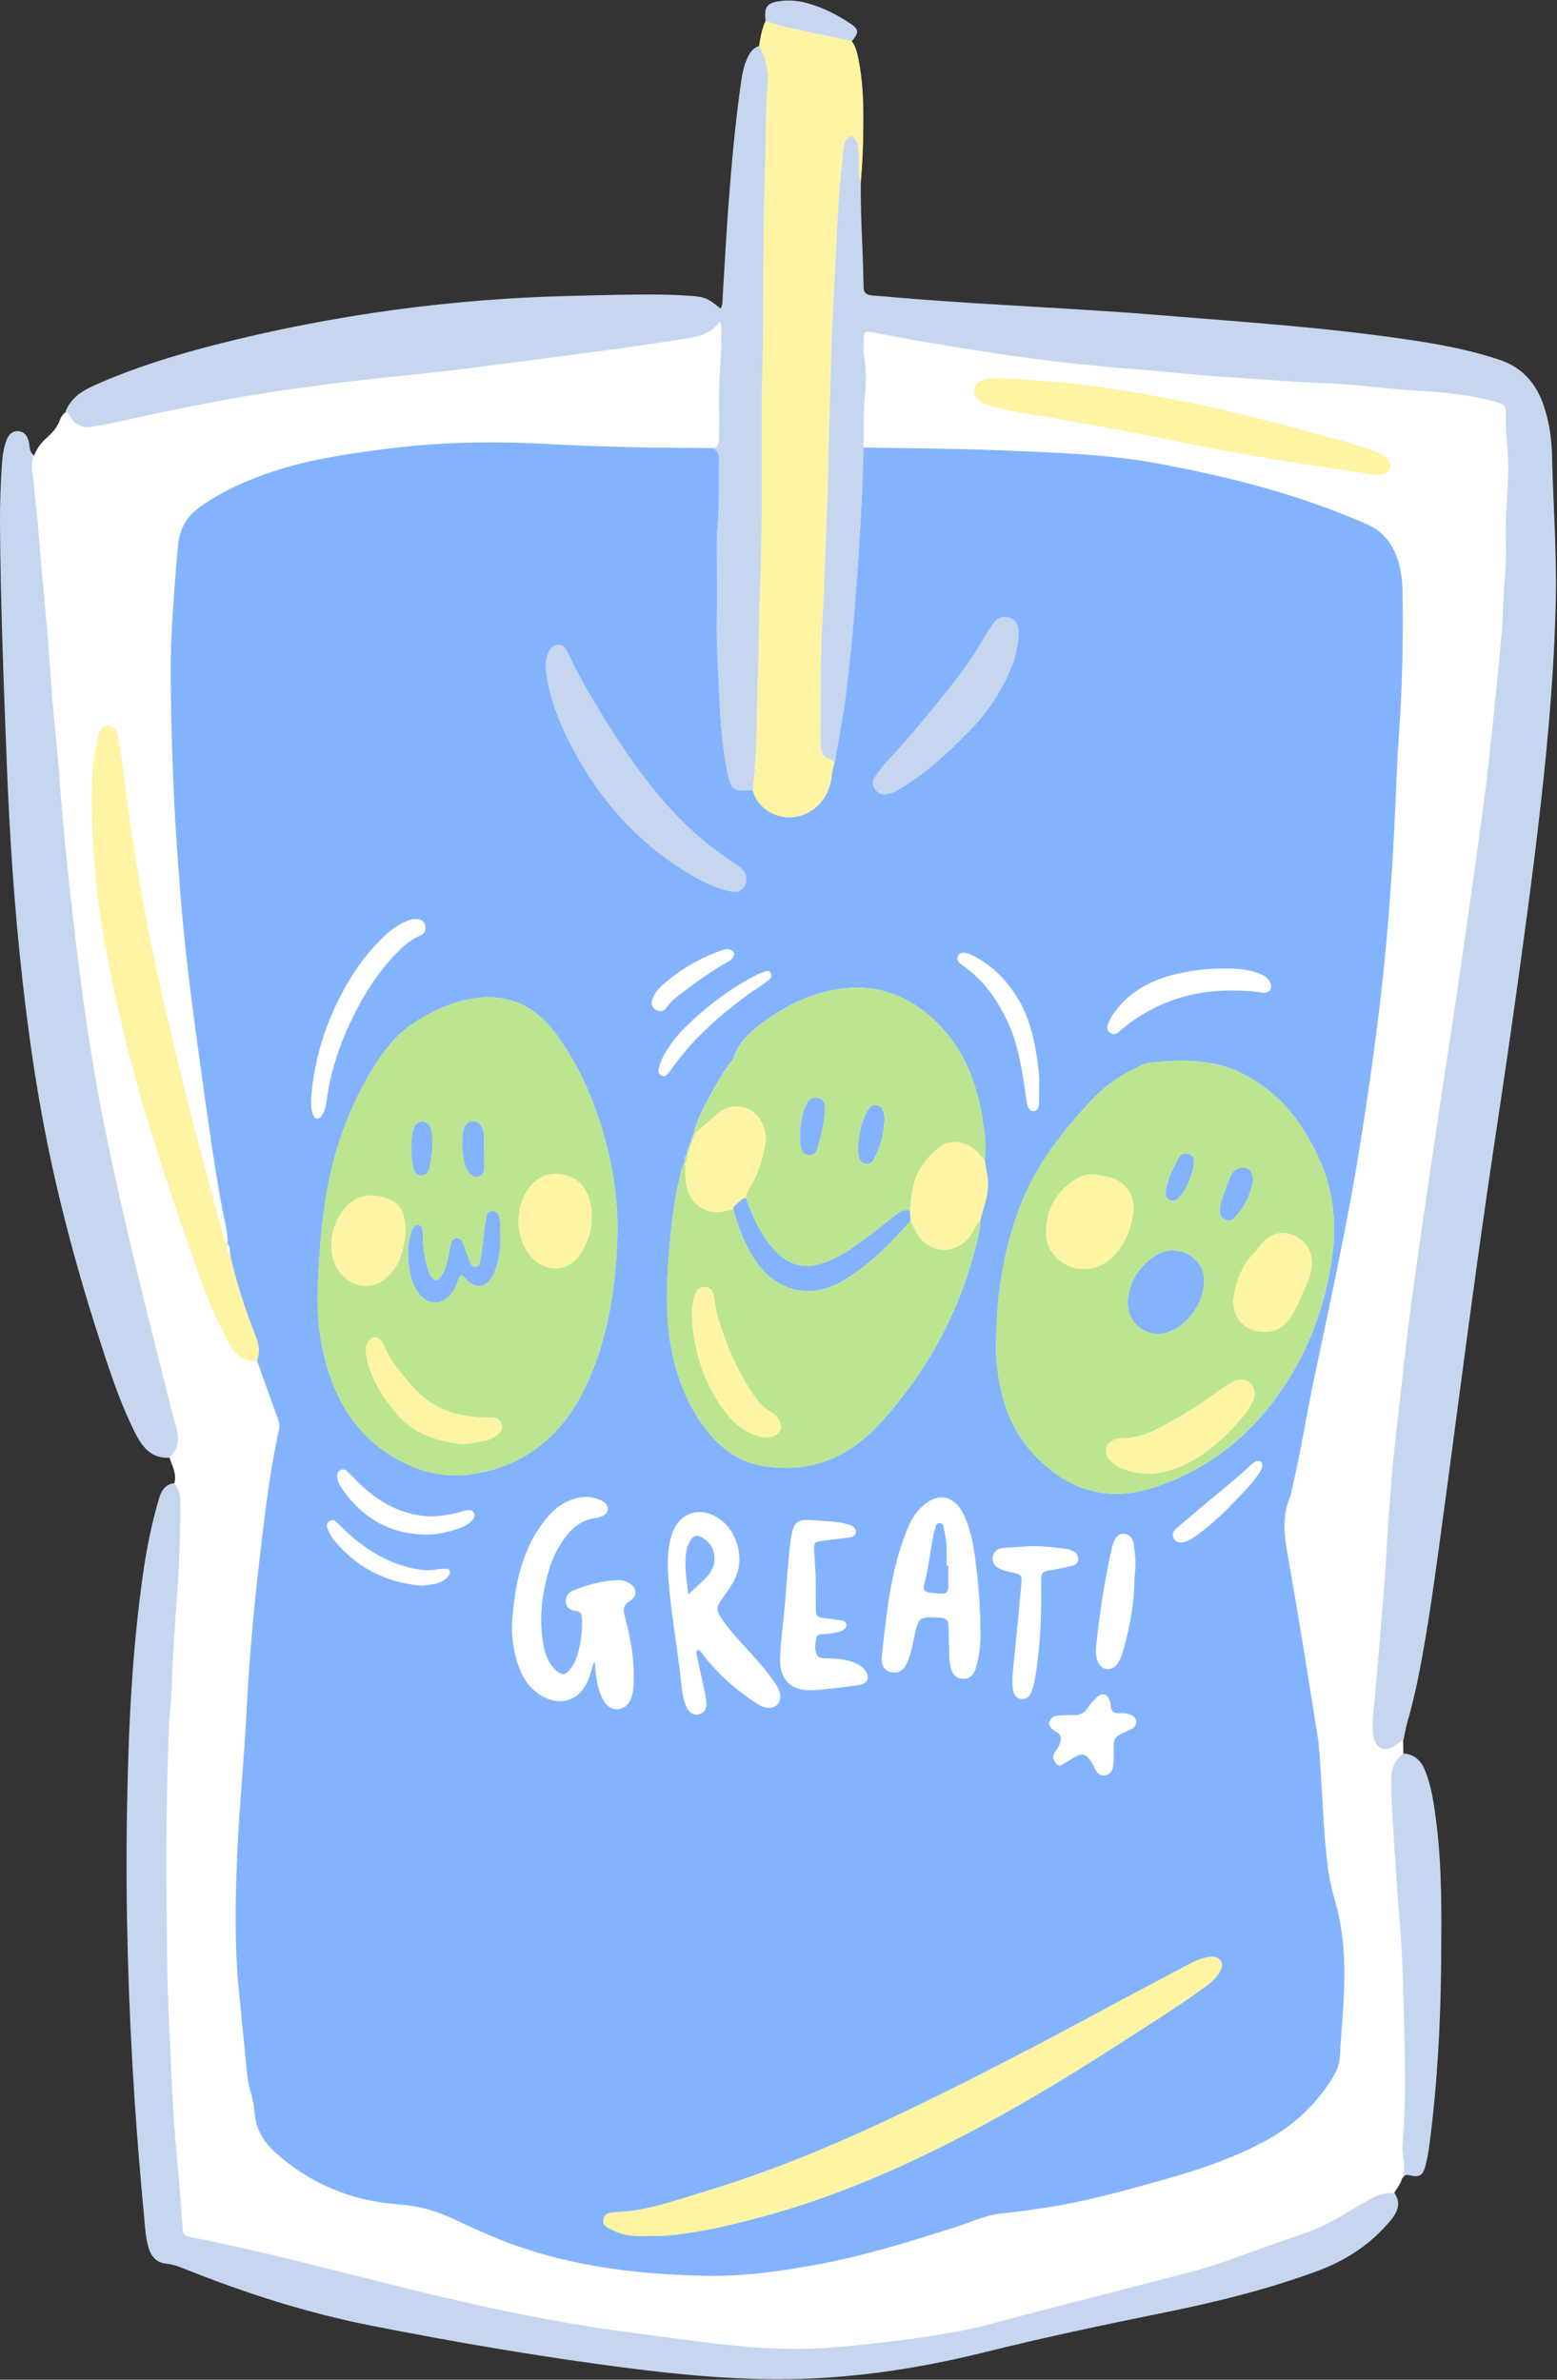
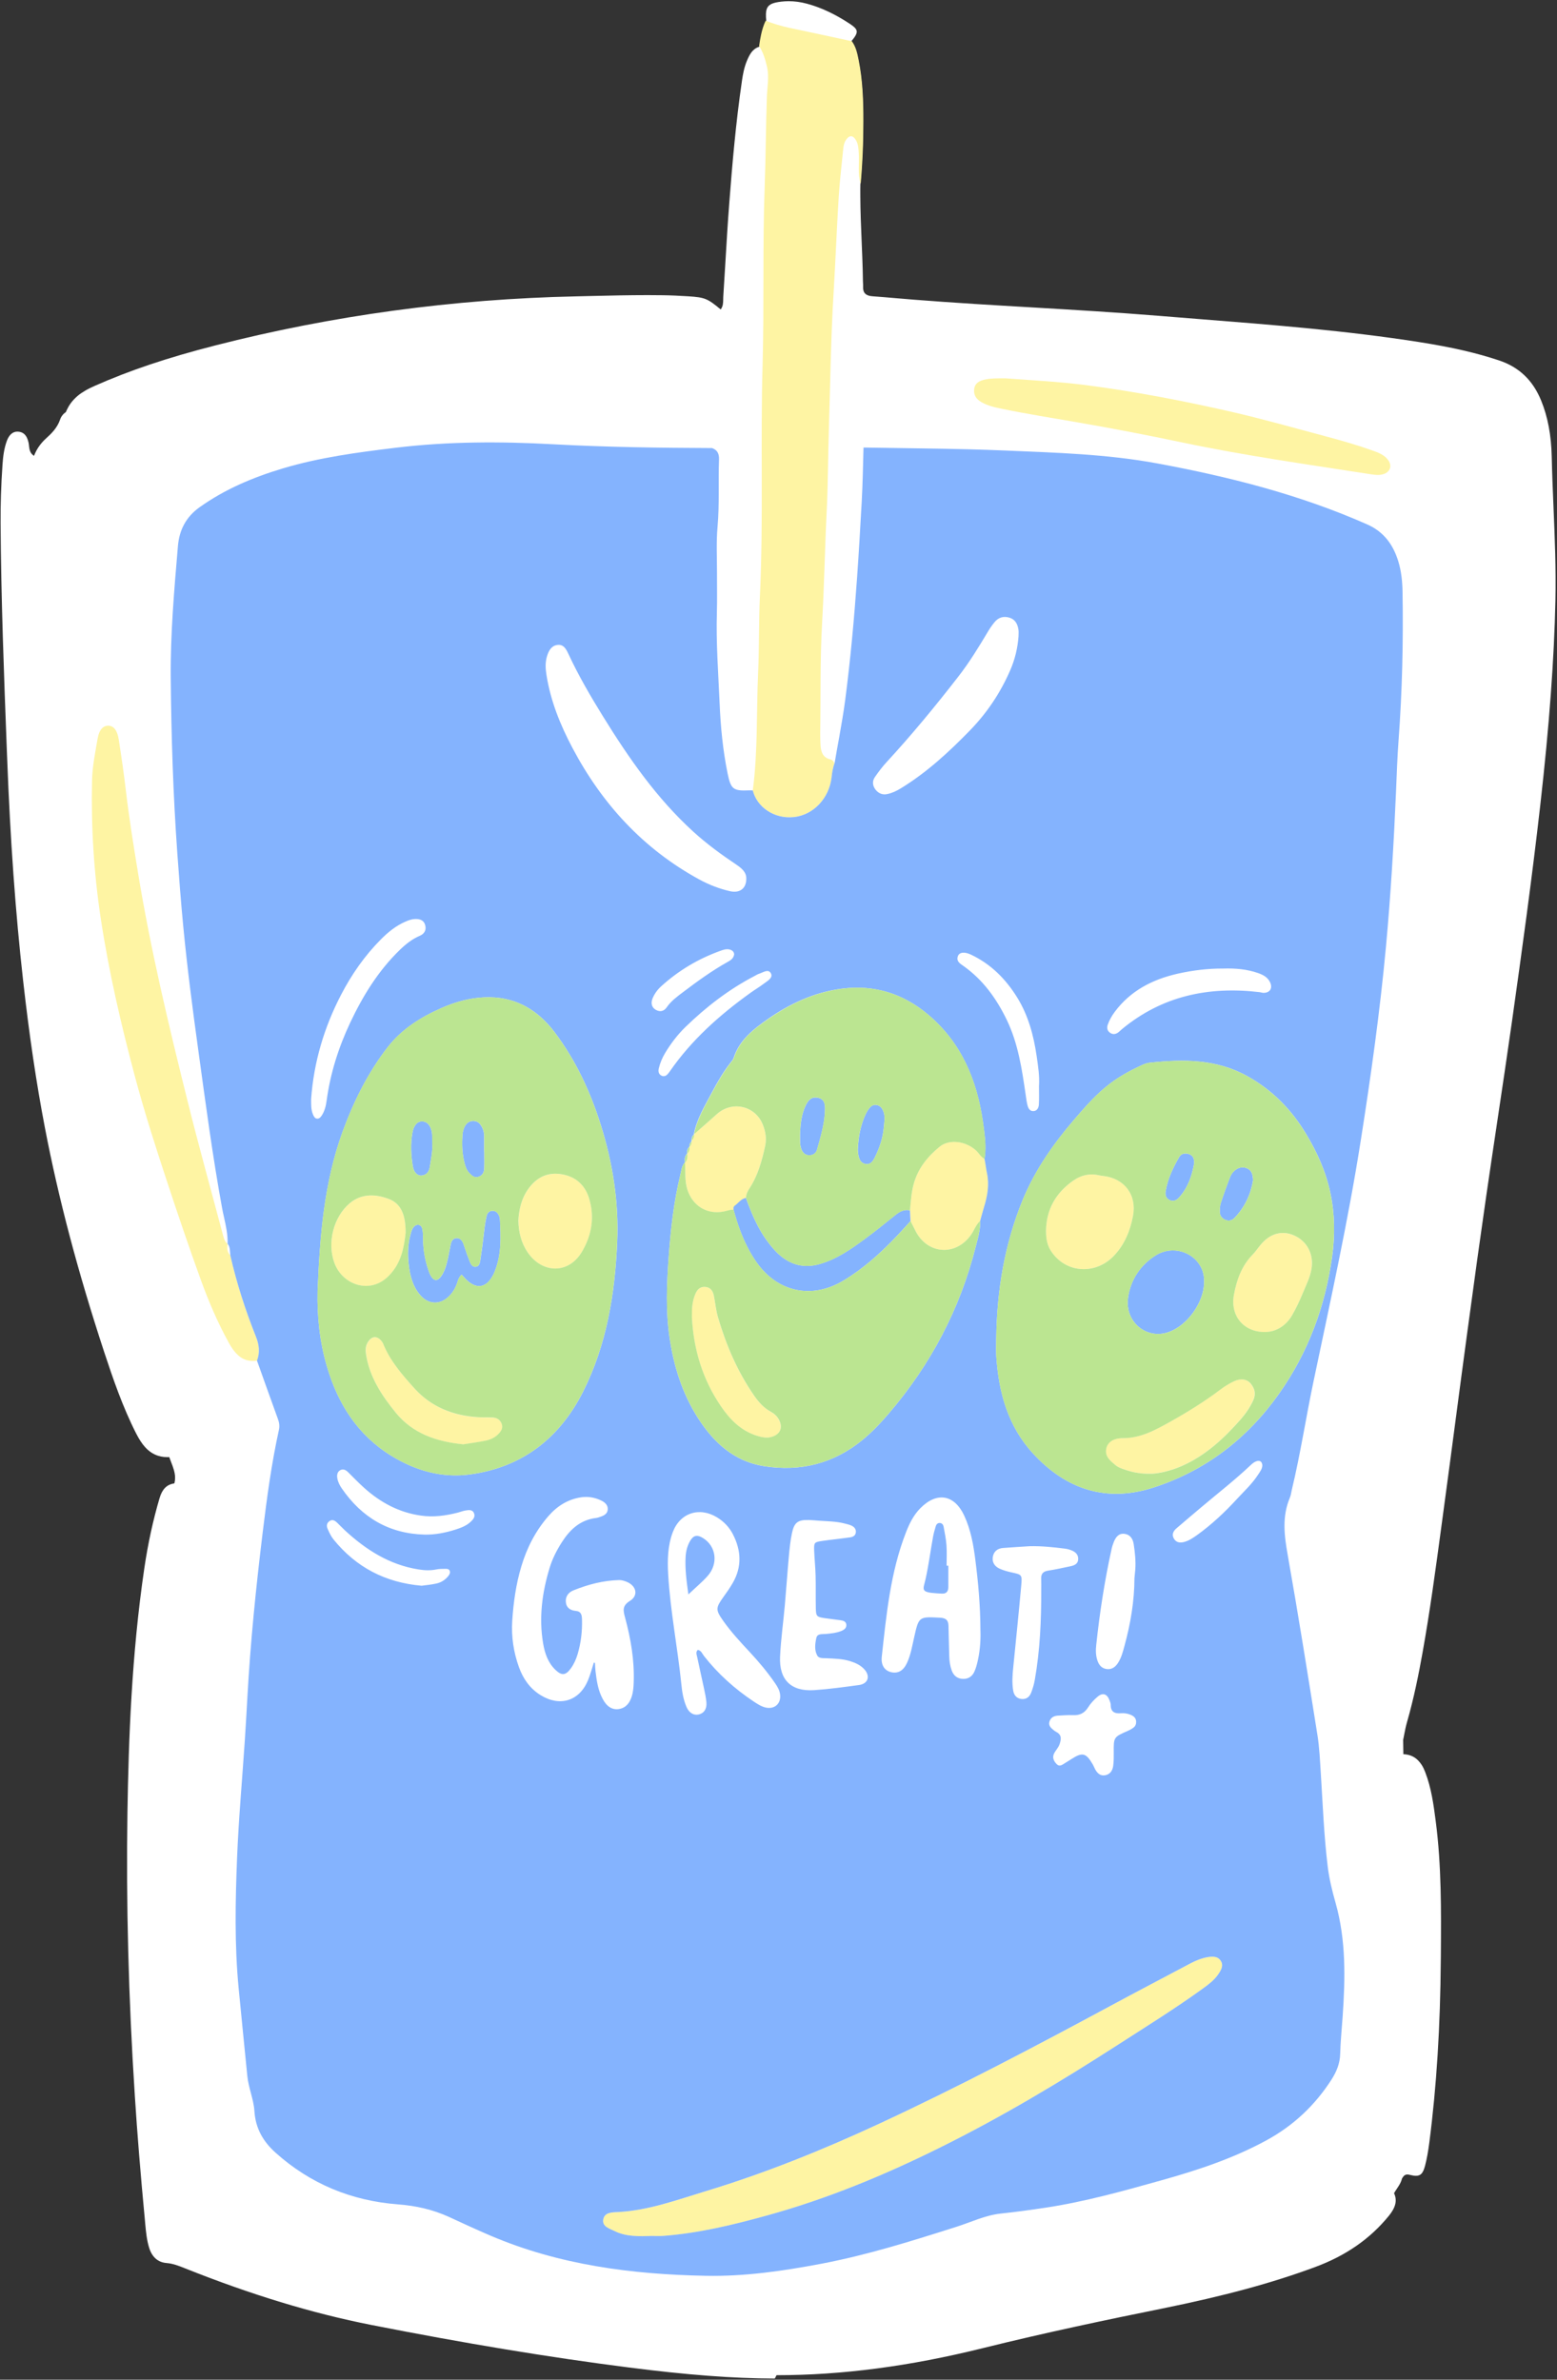
<svg xmlns="http://www.w3.org/2000/svg" height="438.1" preserveAspectRatio="xMidYMid meet" version="1.0" viewBox="-0.0 -0.1 286.6 438.1" width="286.6" zoomAndPan="magnify">
  <rect x="-0.0" y="-0.1" width="286.6" height="438.1" fill="#333333" stroke="none" />
  <g id="change1_1">
-     <path d="M142.62,437.79c-7.86-0.04-16.14-0.67-26.86-2.04c-14.67-1.87-30.2-4.44-47.46-7.84 c-10.84-2.14-22.05-5.55-34.26-10.42c-1.14-0.46-2.18-0.87-3.39-0.97c-1.54-0.12-2.63-1.06-3.17-2.72 c-0.47-1.47-0.61-3.01-0.75-4.51l-0.05-0.58c-0.83-8.77-1.42-16.07-1.86-22.95c-1.17-18.01-1.62-35.59-1.36-52.24 c0.21-13.22,0.75-28.9,3.1-44.87c0.67-4.56,1.62-8.92,2.81-12.95c0.49-1.65,1.31-2.48,2.65-2.7l0.07-0.01l0.02-0.06 c0.15-0.59,0.16-1.2,0.03-1.86c-0.07-0.35-0.17-0.72-0.33-1.16l-0.04-0.12c-0.08-0.23-0.17-0.46-0.26-0.69 c-0.11-0.29-0.23-0.59-0.33-0.88l-0.02-0.07l-0.33,0.01c-1.65,0-3-0.6-4.12-1.84c-0.57-0.64-1.1-1.44-1.65-2.52 c-2.49-4.9-4.27-10.11-5.89-15.02c-4.85-14.77-8.41-28.26-10.9-41.25c-1.58-8.22-2.89-17.08-4.01-27.06 c-1.41-12.56-2.37-25.95-2.94-40.93l-0.07-1.75c-0.52-13.62-1.05-27.7-1.14-41.57c-0.02-3.45,0.09-6.97,0.35-10.77 c0.1-1.44,0.27-2.97,0.82-4.44c0.41-1.08,1.07-1.65,1.92-1.65c0.09,0,0.18,0.01,0.27,0.02c1.16,0.15,1.54,1.04,1.76,1.9 c0.06,0.22,0.09,0.46,0.11,0.7c0.08,0.65,0.16,1.31,0.82,1.77l0.1,0.07l0.05-0.12c0.45-1.15,1.18-2.2,2.19-3.11 c0.97-0.87,2.04-1.93,2.55-3.42c0.1-0.29,0.23-0.55,0.41-0.78c0.09-0.12,0.19-0.23,0.29-0.33c0.11-0.1,0.23-0.2,0.36-0.28 c0.16-0.36,0.3-0.65,0.45-0.92c0.27-0.49,0.6-0.95,1.01-1.39c0.45-0.48,0.89-0.86,1.41-1.21c0.47-0.32,0.98-0.62,1.59-0.92 c0.28-0.14,0.57-0.27,0.86-0.4c6.37-2.83,13.42-5.2,22.17-7.44c21.54-5.52,43.88-8.56,66.41-9.04l2.89-0.07 c3.37-0.08,6.86-0.16,10.3-0.16c0.93,0,1.85,0.01,2.78,0.02c1.51,0.02,3.06,0.09,4.76,0.2c2.99,0.2,3.48,0.4,5.84,2.35l0.08,0.07 l0.06-0.09c0.38-0.55,0.39-1.16,0.4-1.74c0-0.16,0-0.31,0.01-0.46c0.14-2.1,0.26-4.21,0.39-6.31c0.21-3.56,0.43-7.25,0.71-10.87 c0.55-7.18,1.21-14.89,2.35-22.68c0.16-1.1,0.39-2.38,0.89-3.59c0.12-0.29,0.24-0.57,0.38-0.84c0.15-0.29,0.3-0.54,0.47-0.76 c0.09-0.12,0.18-0.23,0.29-0.33c0.33-0.34,0.71-0.57,1.17-0.71l0.06-0.02l0.01-0.06c0.11-0.78,0.23-1.46,0.36-2.07 c0.22-1.02,0.49-1.83,0.84-2.55c-0.11-1.09-0.08-1.76,0.09-2.24c0.18-0.49,0.52-0.81,1.12-1.03c0.39-0.14,0.88-0.24,1.56-0.32 c0.45-0.05,0.9-0.08,1.35-0.08c1.08,0,2.2,0.15,3.32,0.45c2.63,0.7,5.24,1.93,7.98,3.74c0.81,0.54,1.16,0.91,1.22,1.31 c0.06,0.43-0.19,0.92-0.94,1.83l-0.05,0.06l0.05,0.06c0.75,1.02,1,2.24,1.24,3.42c0.78,3.85,0.88,7.7,0.87,11.28 c0,0.96-0.01,1.93-0.03,2.89c-0.04,2.15-0.14,4.32-0.29,6.43c-0.05,0.74-0.11,1.48-0.17,2.22c-0.01,0.71-0.02,1.42-0.01,2.12v0.12 c0.01,2.73,0.13,5.51,0.24,8.19c0.04,0.98,0.08,1.97,0.12,2.96c0.06,1.48,0.1,2.97,0.12,4.46c0,0.14,0.01,0.28,0.02,0.43 c0.01,0.2,0.02,0.4,0.01,0.6c-0.05,1.11,0.5,1.67,1.72,1.75c1.51,0.11,3.02,0.24,4.54,0.37c1.04,0.09,2.07,0.18,3.11,0.26 c7.24,0.57,14.62,1.01,21.75,1.42c7.6,0.45,15.45,0.91,23.16,1.54c2.62,0.22,5.25,0.42,7.87,0.63c13.21,1.04,26.87,2.12,40.19,4.21 c5.98,0.94,10.52,1.98,14.72,3.38c3.69,1.23,6.23,3.65,7.76,7.41c1.21,2.97,1.85,6.35,1.94,10.31c0.07,3.14,0.2,6.33,0.33,9.42 c0.23,5.54,0.47,11.27,0.35,16.91c-0.24,11.05-1.12,23.07-2.79,37.83c-1.53,13.51-3.42,27.12-5.22,39.89 c-0.85,5.99-1.76,12.07-2.64,17.96c-0.7,4.68-1.4,9.37-2.08,14.05c-1.08,7.48-2.21,15.57-3.54,25.48 c-0.71,5.23-1.4,10.46-2.09,15.69c-0.73,5.53-1.46,11.06-2.21,16.58l-0.43,3.2c-1.03,7.64-2.09,15.55-3.48,23.27 c-0.63,3.52-1.53,8.15-2.85,12.73c-0.21,0.73-0.36,1.49-0.5,2.22c-0.06,0.34-0.13,0.68-0.2,1.01l0.04,2.64l0.09,0 c1.11,0.06,1.99,0.46,2.7,1.22c0.24,0.26,0.44,0.52,0.61,0.79c0.23,0.37,0.43,0.79,0.62,1.28c1.14,2.95,1.55,6.06,1.94,9.07 c1.06,8.14,1,16.47,0.94,24.53l-0.01,0.91c-0.09,12.37-0.78,23.38-2.11,33.67c-0.22,1.71-0.47,3.06-0.78,4.26 c-0.37,1.4-0.79,1.88-1.69,1.88c-0.3,0-0.68-0.06-1.16-0.18c-0.15-0.04-0.28-0.06-0.41-0.06c-0.54,0-0.77,0.38-0.99,0.74 c-0.07,0.26-0.15,0.49-0.26,0.73c-0.19,0.4-0.44,0.79-0.69,1.16c-0.17,0.25-0.34,0.51-0.49,0.77l-0.03,0.05l0.03,0.05 c0.15,0.22,0.27,0.44,0.36,0.65c0.58,1.3,0.27,2.57-0.99,4.12c-3.46,4.24-7.91,7.33-13.59,9.43c-8,2.96-16.69,5.31-28.18,7.64 c-9.74,1.97-21.28,4.38-33.01,7.29c-13.47,3.34-25.87,4.97-37.92,4.97L142.62,437.79z" fill="#FFF" />
+     <path d="M142.62,437.79c-7.86-0.04-16.14-0.67-26.86-2.04c-14.67-1.87-30.2-4.44-47.46-7.84 c-10.84-2.14-22.05-5.55-34.26-10.42c-1.14-0.46-2.18-0.87-3.39-0.97c-1.54-0.12-2.63-1.06-3.17-2.72 c-0.47-1.47-0.61-3.01-0.75-4.51l-0.05-0.58c-0.83-8.77-1.42-16.07-1.86-22.95c-1.17-18.01-1.62-35.59-1.36-52.24 c0.21-13.22,0.75-28.9,3.1-44.87c0.67-4.56,1.62-8.92,2.81-12.95c0.49-1.65,1.31-2.48,2.65-2.7l0.07-0.01l0.02-0.06 c0.15-0.59,0.16-1.2,0.03-1.86c-0.07-0.35-0.17-0.72-0.33-1.16l-0.04-0.12c-0.08-0.23-0.17-0.46-0.26-0.69 c-0.11-0.29-0.23-0.59-0.33-0.88l-0.02-0.07l-0.33,0.01c-1.65,0-3-0.6-4.12-1.84c-0.57-0.64-1.1-1.44-1.65-2.52 c-2.49-4.9-4.27-10.11-5.89-15.02c-4.85-14.77-8.41-28.26-10.9-41.25c-1.58-8.22-2.89-17.08-4.01-27.06 c-1.41-12.56-2.37-25.95-2.94-40.93l-0.07-1.75c-0.52-13.62-1.05-27.7-1.14-41.57c-0.02-3.45,0.09-6.97,0.35-10.77 c0.1-1.44,0.27-2.97,0.82-4.44c0.41-1.08,1.07-1.65,1.92-1.65c0.09,0,0.18,0.01,0.27,0.02c1.16,0.15,1.54,1.04,1.76,1.9 c0.06,0.22,0.09,0.46,0.11,0.7c0.08,0.65,0.16,1.31,0.82,1.77l0.1,0.07l0.05-0.12c0.45-1.15,1.18-2.2,2.19-3.11 c0.97-0.87,2.04-1.93,2.55-3.42c0.1-0.29,0.23-0.55,0.41-0.78c0.09-0.12,0.19-0.23,0.29-0.33c0.11-0.1,0.23-0.2,0.36-0.28 c0.16-0.36,0.3-0.65,0.45-0.92c0.27-0.49,0.6-0.95,1.01-1.39c0.45-0.48,0.89-0.86,1.41-1.21c0.47-0.32,0.98-0.62,1.59-0.92 c0.28-0.14,0.57-0.27,0.86-0.4c6.37-2.83,13.42-5.2,22.17-7.44c21.54-5.52,43.88-8.56,66.41-9.04l2.89-0.07 c3.37-0.08,6.86-0.16,10.3-0.16c0.93,0,1.85,0.01,2.78,0.02c1.51,0.02,3.06,0.09,4.76,0.2c2.99,0.2,3.48,0.4,5.84,2.35l0.08,0.07 l0.06-0.09c0.38-0.55,0.39-1.16,0.4-1.74c0-0.16,0-0.31,0.01-0.46c0.14-2.1,0.26-4.21,0.39-6.31c0.21-3.56,0.43-7.25,0.71-10.87 c0.55-7.18,1.21-14.89,2.35-22.68c0.16-1.1,0.39-2.38,0.89-3.59c0.12-0.29,0.24-0.57,0.38-0.84c0.15-0.29,0.3-0.54,0.47-0.76 c0.09-0.12,0.18-0.23,0.29-0.33c0.33-0.34,0.71-0.57,1.17-0.71l0.06-0.02l0.01-0.06c0.11-0.78,0.23-1.46,0.36-2.07 c0.22-1.02,0.49-1.83,0.84-2.55c-0.11-1.09-0.08-1.76,0.09-2.24c0.18-0.49,0.52-0.81,1.12-1.03c0.39-0.14,0.88-0.24,1.56-0.32 c0.45-0.05,0.9-0.08,1.35-0.08c1.08,0,2.2,0.15,3.32,0.45c2.63,0.7,5.24,1.93,7.98,3.74c0.81,0.54,1.16,0.91,1.22,1.31 c0.06,0.43-0.19,0.92-0.94,1.83l-0.05,0.06l0.05,0.06c0.75,1.02,1,2.24,1.24,3.42c0.78,3.85,0.88,7.7,0.87,11.28 c0,0.96-0.01,1.93-0.03,2.89c-0.04,2.15-0.14,4.32-0.29,6.43c-0.05,0.74-0.11,1.48-0.17,2.22c-0.01,0.71-0.02,1.42-0.01,2.12v0.12 c0.01,2.73,0.13,5.51,0.24,8.19c0.04,0.98,0.08,1.97,0.12,2.96c0.06,1.48,0.1,2.97,0.12,4.46c0,0.14,0.01,0.28,0.02,0.43 c0.01,0.2,0.02,0.4,0.01,0.6c-0.05,1.11,0.5,1.67,1.72,1.75c1.51,0.11,3.02,0.24,4.54,0.37c1.04,0.09,2.07,0.18,3.11,0.26 c7.24,0.57,14.62,1.01,21.75,1.42c7.6,0.45,15.45,0.91,23.16,1.54c2.62,0.22,5.25,0.42,7.87,0.63c13.21,1.04,26.87,2.12,40.19,4.21 c5.98,0.94,10.52,1.98,14.72,3.38c3.69,1.23,6.23,3.65,7.76,7.41c1.21,2.97,1.85,6.35,1.94,10.31c0.07,3.14,0.2,6.33,0.33,9.42 c0.23,5.54,0.47,11.27,0.35,16.91c-0.24,11.05-1.12,23.07-2.79,37.83c-1.53,13.51-3.42,27.12-5.22,39.89 c-0.85,5.99-1.76,12.07-2.64,17.96c-0.7,4.68-1.4,9.37-2.08,14.05c-1.08,7.48-2.21,15.57-3.54,25.48 c-0.71,5.23-1.4,10.46-2.09,15.69c-0.73,5.53-1.46,11.06-2.21,16.58l-0.43,3.2c-1.03,7.64-2.09,15.55-3.48,23.27 c-0.63,3.52-1.53,8.15-2.85,12.73c-0.21,0.73-0.36,1.49-0.5,2.22c-0.06,0.34-0.13,0.68-0.2,1.01l0.04,2.64l0.09,0 c1.11,0.06,1.99,0.46,2.7,1.22c0.24,0.26,0.44,0.52,0.61,0.79c0.23,0.37,0.43,0.79,0.62,1.28c1.14,2.95,1.55,6.06,1.94,9.07 c1.06,8.14,1,16.47,0.94,24.53l-0.01,0.91c-0.09,12.37-0.78,23.38-2.11,33.67c-0.22,1.71-0.47,3.06-0.78,4.26 c-0.37,1.4-0.79,1.88-1.69,1.88c-0.3,0-0.68-0.06-1.16-0.18c-0.15-0.04-0.28-0.06-0.41-0.06c-0.54,0-0.77,0.38-0.99,0.74 c-0.07,0.26-0.15,0.49-0.26,0.73c-0.19,0.4-0.44,0.79-0.69,1.16c-0.17,0.25-0.34,0.51-0.49,0.77l-0.03,0.05l0.03,0.05 c0.58,1.3,0.27,2.57-0.99,4.12c-3.46,4.24-7.91,7.33-13.59,9.43c-8,2.96-16.69,5.31-28.18,7.64 c-9.74,1.97-21.28,4.38-33.01,7.29c-13.47,3.34-25.87,4.97-37.92,4.97L142.62,437.79z" fill="#FFF" />
  </g>
  <g id="change2_1">
-     <path d="M285.69,83.93c0.2,8.78,0.88,17.54,0.69,26.33c-0.27,12.67-1.37,25.26-2.79,37.84 c-1.51,13.33-3.34,26.62-5.22,39.9c-1.51,10.68-3.17,21.34-4.71,32.01c-1.23,8.49-2.4,16.98-3.54,25.47 c-1.45,10.76-2.84,21.52-4.3,32.28c-1.2,8.84-2.34,17.69-3.91,26.47c-0.77,4.29-1.64,8.55-2.86,12.74c-0.31,1.05-0.47,2.15-0.7,3.23 c-0.54,0.19-0.92,0.58-1.36,0.93c-1.91,1.5-3.87,0.73-4.19-1.7c-0.21-1.65-0.09-3.31,0.07-4.97c0.25-2.61,0.49-5.22,0.71-7.84 c0.38-4.47,0.74-8.94,1.12-13.41c0.18-2.06,0.32-4.14,0.42-6.2c0.24-4.76,0.64-9.51,0.99-14.26c0.36-4.82,0.96-9.61,1.5-14.42 c0.58-5.22,1.14-10.43,1.8-15.64c0.69-5.41,1.45-10.82,2.23-16.22c1.03-7.11,2.09-14.22,3.15-21.32c1-6.7,2.04-13.39,3.04-20.08 c0.93-6.29,1.85-12.57,2.74-18.87c0.95-6.77,1.9-13.54,2.78-20.32c0.53-4.11,0.96-8.23,1.39-12.35c0.55-5.29,1.08-10.58,1.57-15.87 c0.19-2.06,0.33-4.14,0.38-6.2c0.1-3.94,0.68-7.86,0.52-11.8c-0.19-4.64,0.42-9.25,0.41-13.88c-0.01-3.32-0.56-6.61-0.41-9.94 c0.05-1.05-0.45-1.54-1.51-1.85c-4.55-1.32-9.19-1.84-13.9-2.09c-4.06-0.22-8.11-0.73-12.17-1.08c-2.34-0.2-4.69-0.35-7.03-0.43 c-5.32-0.19-10.61-0.72-15.92-1.01c-5.85-0.32-11.68-1.07-17.53-1.49c-4.55-0.33-9.08-0.8-13.61-1.3 c-5.56-0.62-11.1-1.43-16.62-2.31c-6.14-0.97-12.27-2-18.37-3.21c-1.31-0.26-1.5-0.12-1.55,1.15c-0.05,1.1-0.1,2.23,0.07,3.31 c0.36,2.28,0.4,4.58,0.17,6.83c-0.17,1.66-0.22,3.32-0.24,4.98c-0.02,1.66-0.01,3.31-0.04,4.97c-0.09,3.32-0.15,6.63-0.33,9.94 c-0.26,4.69-0.53,9.38-0.86,14.06c-0.53,7.51-1.21,15.01-2.18,22.47c-0.3,2.26-0.69,4.52-1.09,6.77c-0.29,1.62-0.59,3.24-0.86,4.86 c-0.13-0.23-0.26-0.46-0.47-0.6c-0.07-0.05-0.15-0.08-0.24-0.1c-1.42-0.32-1.8-1.37-1.86-2.63c-0.04-0.76-0.07-1.52-0.06-2.28 c0.11-6.77-0.04-13.54,0.35-20.31c0.4-6.82,0.5-13.66,0.84-20.49c0.25-4.97,0.24-9.94,0.4-14.92c0.27-8.42,0.37-16.85,0.87-25.26 c0.36-5.93,0.58-11.86,0.95-17.79c0.18-2.96,0.55-5.91,0.84-8.87c0.06-0.63,0.24-1.22,0.65-1.72c0.51-0.61,1.01-0.66,1.52,0.02 c0.58,0.77,0.61,1.65,0.67,2.56c0.03,0.48,0.04,0.96,0.03,1.44c-0.01,0.48-0.02,0.97-0.02,1.45c0,0.96,0.05,1.92,0.35,2.87 c-0.01,0.7-0.02,1.41-0.01,2.11c0,0.04,0,0.08,0,0.12c0.02,3.72,0.22,7.43,0.36,11.14c0.06,1.49,0.1,2.97,0.12,4.46 c0,0.35,0.05,0.69,0.03,1.04c-0.05,1.14,0.55,1.57,1.63,1.65c2.55,0.18,5.1,0.43,7.65,0.63c14.96,1.18,29.96,1.74,44.91,2.96 c16.05,1.32,32.14,2.35,48.07,4.84c4.99,0.78,9.93,1.78,14.74,3.38c3.82,1.27,6.33,3.81,7.82,7.46 C285.1,76.9,285.61,80.41,285.69,83.93z M252.13,404.79c-1.07,0.64-2.17,1.21-3.23,1.87c-2.59,1.6-5.22,3.12-8.11,4.14 c-4.5,1.58-9.01,3.15-13.49,4.79c-2.8,1.02-5.62,1.94-8.5,2.68c-10.1,2.62-20.22,5.19-30.32,7.83c-3.88,1.01-7.72,2.19-11.67,2.92 c-7.61,1.41-15.28,2.31-22.99,3.01c-5.96,0.54-11.88,0.31-17.79-0.23c-6.25-0.57-12.47-1.52-18.7-2.32 c-10.63-1.36-21.16-3.34-31.61-5.71c-16.86-3.82-33.47-8.64-50.44-11.99c-1.55-0.31-1.57-0.41-1.69-2.09 c-0.17-2.34-0.33-4.68-0.52-7.02c-0.36-4.33-0.82-8.66-1.1-13c-0.34-5.31-0.52-10.62-0.79-15.93c-0.24-4.69-0.38-9.39-0.43-14.09 c-0.15-14.11-0.24-28.22,0.37-42.32c0.02-0.41,0-0.83,0.06-1.24c0.51-3.98,0.42-8,0.71-11.99c0.21-2.89,0.35-5.8,0.57-8.68 c0.49-6.41,0.74-12.83,0.74-19.26c0-1.25-0.36-2.3-1.18-3.21c-1.59,0.25-2.3,1.33-2.73,2.77c-1.26,4.25-2.17,8.58-2.82,12.96 c-2.19,14.88-2.86,29.87-3.1,44.88c-0.28,17.43,0.23,34.85,1.36,52.25c0.5,7.66,1.15,15.31,1.86,22.95 c0.16,1.72,0.27,3.45,0.81,5.11c0.52,1.6,1.58,2.65,3.25,2.78c1.21,0.1,2.27,0.53,3.36,0.96c11.13,4.45,22.5,8.11,34.28,10.43 c15.74,3.1,31.55,5.81,47.47,7.84c8.92,1.14,17.88,1.99,26.87,2.04c13.07,0.06,25.94-1.83,38.58-4.97 c10.95-2.72,21.96-5.06,33.01-7.29c9.57-1.94,19.03-4.26,28.2-7.64c5.35-1.98,9.99-4.99,13.64-9.46c1.09-1.34,1.68-2.69,1.01-4.22 c-0.1-0.22-0.22-0.44-0.37-0.67C255.04,403.54,253.53,403.95,252.13,404.79z M12.81,76.36c1,1.98,2.61,2.5,4.69,2.01 c0.87-0.2,1.77-0.28,2.65-0.47c6.54-1.44,13.09-2.87,19.68-4.1c8.96-1.67,17.99-2.91,27.04-3.96c4.11-0.48,8.24-0.85,12.35-1.3 c6.24-0.69,12.46-1.55,18.69-2.35c9.04-1.17,18.07-2.32,27.07-3.76c2.78-0.44,5.65-0.64,7.51-3.37c0.42,0.93,0.26,1.63,0.27,2.3 c0.06,4.7-0.58,9.38-0.39,14.09c0.07,1.73-0.03,3.46-0.02,5.19c0,0.23-0.01,0.45-0.05,0.65c-0.03,0.15-0.07,0.28-0.13,0.4 c-0.1,0.21-0.24,0.39-0.46,0.51c-0.17,0.1-0.39,0.16-0.66,0.19c0.74,0.26,1.12,0.72,1.24,1.37c0.04,0.22,0.06,0.45,0.05,0.71 c-0.15,4.13,0.1,8.27-0.27,12.41c-0.26,2.88-0.09,5.79-0.1,8.69c-0.01,2.35,0.05,4.69-0.02,7.04c-0.17,5.59,0.26,11.17,0.5,16.75 c0.18,4.32,0.6,8.66,1.47,12.93c0.59,2.9,1.01,3.25,4.02,3.11c0.21-0.01,0.41,0.01,0.62,0.02c0.95-7.21,0.65-14.48,0.98-21.72 c0.21-4.7,0.11-9.4,0.33-14.09c0.66-14.16,0.08-28.34,0.49-42.5c0.31-10.99-0.02-21.98,0.39-32.96c0.2-5.46,0.21-10.91,0.4-16.37 c0.06-1.86,0.45-3.68,0.03-5.56c-0.3-1.37-0.68-2.67-1.45-3.85c0,0,0,0,0,0c-0.5,0.16-0.89,0.42-1.21,0.74 c-0.11,0.11-0.2,0.22-0.3,0.34c-0.18,0.24-0.34,0.5-0.48,0.78c-0.14,0.27-0.26,0.56-0.38,0.85c-0.48,1.15-0.72,2.37-0.9,3.61 c-1.1,7.53-1.77,15.11-2.35,22.69c-0.44,5.72-0.72,11.45-1.09,17.18c-0.05,0.7,0.07,1.48-0.4,2.15c-2.36-1.95-2.86-2.17-5.9-2.37 c-1.58-0.11-3.17-0.18-4.76-0.2c-5.32-0.08-10.65,0.09-15.97,0.21c-22.49,0.48-44.64,3.46-66.43,9.04 c-7.57,1.94-15.03,4.26-22.19,7.45c-0.29,0.13-0.58,0.27-0.86,0.41c-0.56,0.28-1.1,0.59-1.6,0.93c-0.5,0.34-0.96,0.73-1.37,1.16 c-0.02,0.02-0.04,0.05-0.06,0.07c-0.39,0.42-0.74,0.88-1.03,1.41c-0.15,0.28-0.29,0.57-0.41,0.88c0,0,0,0,0,0 C12.37,75.84,12.64,76.03,12.81,76.36z M32.32,262.24c-0.42-1.31-0.72-2.67-1.06-4.01c-4.27-16.95-8.59-33.89-12.04-51.03 c-2.21-10.97-3.82-22.03-5.17-33.14c-0.5-4.11-0.96-8.22-1.41-12.34c-0.38-3.5-0.74-7-1.05-10.5c-0.35-3.92-0.6-7.84-0.94-11.76 c-0.35-4.05-0.79-8.1-1.12-12.15c-0.35-4.19-0.55-8.4-0.95-12.59C8,108.56,7.42,102.38,6.96,96.19c-0.16-2.13-0.55-4.25-0.64-6.38 c-0.08-2.04-0.91-4.08-0.12-6.14c-0.85-0.6-0.68-1.58-0.89-2.41c-0.26-1-0.7-1.82-1.84-1.97c-1.02-0.13-1.82,0.44-2.29,1.7 c-0.54,1.44-0.73,2.95-0.83,4.47C0.11,89.05-0.02,92.64,0,96.23c0.09,14.45,0.66,28.89,1.21,43.32c0.52,13.68,1.41,27.33,2.94,40.94 c1.02,9.07,2.29,18.1,4.01,27.06c2.68,14,6.46,27.72,10.9,41.26c1.68,5.12,3.44,10.21,5.89,15.04c0.49,0.96,1.02,1.83,1.67,2.55 c1.08,1.19,2.47,1.94,4.46,1.87h0C33.09,266.59,33.05,264.51,32.32,262.24z M258.38,322.73c-1.75,1.14-2.28,2.89-2.29,4.84 c-0.01,2.49,0.12,4.96,0.27,7.45c0.37,6.34,0.8,12.68,1.31,19.01c0.46,5.72,0.63,11.46,0.76,17.18c0.17,7.6,0.43,15.21-0.22,22.81 c-0.08,0.96-0.12,1.96,0.08,2.89c0.29,1.4,0.2,2.73-0.16,4.08c0.3-0.48,0.53-0.83,1.29-0.64c1.85,0.47,2.49,0.08,2.97-1.77 c0.36-1.4,0.6-2.84,0.78-4.27c1.44-11.18,2.03-22.42,2.11-33.69c0.06-8.5,0.17-17-0.93-25.45c-0.4-3.08-0.81-6.16-1.94-9.09 c-0.18-0.47-0.39-0.91-0.63-1.3c-0.18-0.3-0.39-0.56-0.62-0.8C260.48,323.27,259.6,322.8,258.38,322.73z M145.28,5.02 c3.84,0.81,7.68,1.64,11.52,2.47c1.35-1.63,1.34-2.19-0.3-3.28c-2.48-1.64-5.12-2.98-8.01-3.76c-1.54-0.41-3.12-0.56-4.71-0.37 c-0.65,0.08-1.17,0.18-1.59,0.33c-0.62,0.23-0.99,0.56-1.18,1.09c-0.19,0.53-0.2,1.24-0.09,2.23C142.35,4.25,143.8,4.71,145.28,5.02 z M105.36,137.56c5.46,10.34,13.04,18.62,23.38,24.25c1.76,0.96,3.64,1.69,5.6,2.14c1.82,0.42,3.02-0.48,3.03-2.25 c0.06-1.22-0.83-1.96-1.84-2.64c-2.76-1.85-5.42-3.8-7.89-6.04c-6.77-6.16-11.91-13.59-16.68-21.3c-2.29-3.7-4.49-7.46-6.32-11.42 c-0.41-0.89-0.88-1.85-2.09-1.67c-1.08,0.17-1.55,1.07-1.85,2.03c-0.36,1.15-0.3,2.31-0.12,3.49 C101.34,128.92,103.12,133.32,105.36,137.56z M163.36,146.07c0.88-0.19,1.69-0.57,2.47-1.05c4.75-2.91,8.81-6.65,12.68-10.62 c3.17-3.25,5.65-6.97,7.46-11.13c0.86-1.98,1.36-4.06,1.52-6.21c0-0.41,0.05-0.84-0.01-1.24c-0.15-1.01-0.59-1.88-1.63-2.21 c-1.09-0.35-2.06-0.07-2.79,0.84c-0.43,0.54-0.83,1.1-1.18,1.69c-1.7,2.85-3.43,5.69-5.47,8.31c-4.2,5.4-8.53,10.68-13.17,15.71 c-0.79,0.86-1.5,1.81-2.17,2.76c-0.53,0.75-0.47,1.58,0.1,2.31C161.72,145.95,162.46,146.26,163.36,146.07z" fill="#C7D6EF" />
-   </g>
+     </g>
  <g id="change3_1">
    <path d="M139.73,8.38c0.1-0.7,0.21-1.4,0.36-2.08c0.19-0.88,0.45-1.75,0.84-2.58c1.42,0.53,2.87,0.99,4.35,1.3 c3.84,0.81,7.68,1.64,11.52,2.47c0.76,1.03,1.01,2.24,1.25,3.46c0.75,3.73,0.88,7.51,0.87,11.3c0,0.96-0.01,1.93-0.03,2.89 c-0.04,2.15-0.14,4.29-0.29,6.43c-0.05,0.74-0.11,1.48-0.17,2.22c-0.3-0.94-0.36-1.9-0.35-2.87c0-0.48,0.02-0.96,0.02-1.45 c0.01-0.48,0.01-0.96-0.03-1.44c-0.06-0.91-0.1-1.79-0.67-2.56c-0.51-0.67-1.01-0.63-1.52-0.02c-0.41,0.5-0.59,1.09-0.65,1.72 c-0.29,2.95-0.65,5.91-0.84,8.87c-0.37,5.93-0.59,11.86-0.95,17.79c-0.51,8.41-0.61,16.84-0.87,25.26 c-0.16,4.97-0.15,9.95-0.4,14.92c-0.34,6.83-0.45,13.67-0.84,20.49c-0.39,6.77-0.24,13.54-0.35,20.31 c-0.01,0.76,0.02,1.52,0.06,2.28c0.07,1.26,0.44,2.32,1.86,2.63c0.09,0.02,0.17,0.06,0.24,0.1c0.21,0.14,0.34,0.38,0.47,0.6 c-0.33,0.84-0.44,1.71-0.54,2.6c-0.45,3.83-3.32,6.86-6.83,7.28c-3.75,0.45-6.94-1.87-7.67-4.89c0.95-7.21,0.65-14.48,0.98-21.72 c0.21-4.7,0.11-9.4,0.33-14.09c0.66-14.16,0.08-28.34,0.49-42.5c0.31-10.99-0.02-21.98,0.39-32.96c0.2-5.46,0.21-10.91,0.4-16.37 c0.06-1.86,0.45-3.68,0.03-5.56C140.87,10.86,140.5,9.55,139.73,8.38z M47.1,245.97c-1.94-4.87-3.55-9.85-4.71-14.97 c-0.61-0.59-0.61-1.33-0.51-2.1c-0.52-0.41-0.67-1.01-0.83-1.61c-2.18-8.22-4.47-16.42-6.52-24.67 c-3.46-13.89-6.79-27.81-9.11-41.95c-0.84-5.11-1.67-10.22-2.27-15.37c-0.36-3.09-0.81-6.17-1.29-9.24 c-0.27-1.75-0.97-2.57-1.96-2.56c-0.93,0.01-1.65,0.74-1.93,2.37c-0.44,2.58-0.98,5.15-1.03,7.8c-0.18,8.52,0.34,16.98,1.62,25.42 c1.49,9.79,3.72,19.42,6.27,28.97c1.78,6.68,3.9,13.26,6.07,19.83c1.95,5.91,3.95,11.8,6.07,17.65c1.44,3.97,3.1,7.85,5.14,11.55 c0.14,0.25,0.28,0.5,0.43,0.73c0.17,0.27,0.36,0.53,0.55,0.78c0.98,1.25,2.25,2.09,4.22,1.79c0,0,0,0,0,0 C47.9,248.89,47.67,247.41,47.1,245.97z M252.61,82.83c-2.87-1.02-5.79-1.86-8.73-2.64c-5.74-1.53-11.46-3.16-17.26-4.49 c-8.76-2-17.58-3.7-26.5-4.87c-5.14-0.67-10.31-0.93-15.06-1.28c-1.53,0-2.63-0.02-3.73,0.22c-1.02,0.22-1.87,0.62-2.01,1.77 c-0.14,1.08,0.39,1.85,1.31,2.38c1.22,0.71,2.57,0.99,3.93,1.27c4.47,0.92,8.97,1.63,13.47,2.41c6.54,1.13,13.05,2.38,19.55,3.75 c11.5,2.43,23.14,4.05,34.74,5.86c0.76,0.12,1.52,0.21,2.26,0c1.36-0.39,1.75-1.64,0.85-2.73C254.71,83.58,253.65,83.2,252.61,82.83 z M222.27,360.22c-1.09,0.2-2.13,0.61-3.11,1.13c-4.89,2.59-9.79,5.15-14.65,7.78c-14.05,7.59-28.18,15.02-42.67,21.75 c-10.36,4.81-20.93,9.08-31.86,12.4c-5.34,1.62-10.62,3.58-16.29,3.87c-1.09,0.06-2.47,0.05-2.66,1.43 c-0.17,1.25,1.13,1.58,2.04,2.04c2.19,1.1,4.56,1,6.91,0.93c0.69,0,1.38,0.04,2.07-0.01c6.51-0.48,12.83-2.02,19.09-3.75 c11.03-3.04,21.57-7.39,31.8-12.47c11.35-5.63,22.2-12.11,32.84-18.97c5.28-3.41,10.63-6.72,15.73-10.42c1.01-0.73,2-1.49,2.72-2.53 c0.52-0.75,1.04-1.61,0.48-2.49C224.17,360.03,223.18,360.05,222.27,360.22z M179.63,211.66c-1.9-1.72-4.91-2.1-6.67-0.66 c-2.27,1.86-4.07,4.09-4.82,7.03c-0.4,1.55-0.51,3.12-0.63,4.7c0,0,0,0,0,0c0,0,0,0,0,0c0.03,0.66,0.07,1.32,0.1,1.97 c0.31,0.61,0.61,1.22,0.92,1.83c2.21,4.32,7.39,4.68,10.19,0.72c0.59-0.84,0.9-1.86,1.7-2.55l0,0c0.24-0.86,0.45-1.72,0.72-2.57 c0.64-2.05,1.01-4.14,0.54-6.26c-0.19-0.87-0.26-1.75-0.45-2.61C180.53,212.89,180.19,212.17,179.63,211.66z M126.51,212.27 c0.05,0.61,0.05,1.2-0.42,1.69c0.14,1.62-0.07,3.27,0.42,4.88c0.94,3.05,3.61,4.73,6.71,4.12c0.46-0.09,0.9-0.26,1.36-0.31 c0.15-0.02,0.31-0.02,0.47,0c-0.01-0.15-0.02-0.31-0.03-0.46c-0.02-0.1,0.02-0.17,0.11-0.2c0.74-0.48,1.2-1.37,2.17-1.53 c0-0.49,0.16-0.92,0.38-1.33c0.07-0.14,0.16-0.27,0.24-0.4c1.58-2.41,2.32-5.12,2.92-7.89c0.3-1.36,0.06-2.63-0.42-3.84 c-1.39-3.56-5.69-4.51-8.51-1.95c-1.37,1.25-2.77,2.45-4.16,3.67l0.03,0.04c-0.01,0.43-0.15,0.81-0.46,1.13c0,0-0.02,0.15-0.02,0.15 c0,0.38-0.1,0.73-0.37,1C126.96,211.5,126.86,211.93,126.51,212.27z M107.14,230.34c1.81-3.06,2.38-6.47,1.26-9.95 c-0.76-2.36-2.45-3.84-4.88-4.28c-2.53-0.46-4.55,0.4-6.14,2.51c-1.41,1.87-1.85,3.96-1.96,6.01c0.06,2.23,0.55,4.13,1.72,5.84 C99.84,234.43,104.71,234.46,107.14,230.34z M74.66,226.9c0.02-2.94-0.63-5.33-3.08-6.26c-2.38-0.9-5.02-1.07-7.23,0.81 c-2.98,2.54-4.17,7.26-2.8,10.96c1.49,4.06,6.59,5.88,10.03,2.38C73.9,232.42,74.37,229.51,74.66,226.9z M90.78,260.89 c-0.89-0.06-1.8-0.01-2.69-0.06c-4.6-0.26-8.66-1.85-11.77-5.3c-2.26-2.5-4.49-5.07-5.79-8.27c-0.05-0.13-0.13-0.24-0.21-0.35 c-0.84-1.14-1.89-1.08-2.62,0.16c-0.41,0.69-0.42,1.41-0.3,2.2c0.64,4.2,2.91,7.6,5.5,10.76c3.11,3.81,7.45,5.3,12.4,5.79 c1.25-0.2,2.69-0.39,4.11-0.68c0.88-0.18,1.7-0.56,2.36-1.23c0.51-0.52,0.87-1.11,0.6-1.86C92.1,261.31,91.52,260.93,90.78,260.89z M204.99,231.14c1.99-2.06,3.03-4.59,3.56-7.36c0.74-3.89-1.53-6.94-5.48-7.39c-0.27-0.03-0.55-0.07-0.82-0.13 c-1.73-0.4-3.31,0.02-4.72,1.01c-3.2,2.25-4.95,5.32-5,9.28c0.01,2.03,0.43,3.23,1.61,4.57C197,234.35,201.87,234.36,204.99,231.14z M227.15,254.17c-0.87,0.41-1.71,0.92-2.48,1.5c-2.93,2.22-6.04,4.15-9.24,5.94c-2.7,1.52-5.43,3.04-8.71,3.04 c-1.81,0-2.86,0.75-3.1,1.9c-0.32,1.5,0.74,2.27,1.69,3.07c0.31,0.26,0.7,0.46,1.08,0.6c1.56,0.58,3.15,1.05,5.66,0.98 c1.34-0.08,3.41-0.52,5.4-1.39c4.43-1.93,7.85-5.11,10.96-8.68c0.91-1.04,1.68-2.18,2.26-3.46c0.54-1.18,0.26-2.17-0.5-3.07 C229.5,253.78,228.37,253.59,227.15,254.17z M227.12,238.28c-0.72,3.92,1.86,6.89,5.73,6.85c2.01-0.02,3.86-1.12,5-3.12 c0.71-1.25,1.35-2.57,1.89-3.9c0.62-1.52,1.41-3,1.67-4.66c0.42-2.64-0.83-5.04-3.2-6.09c-2.26-1-4.48-0.37-6.23,1.78 c-0.48,0.59-0.9,1.23-1.43,1.76C228.54,232.95,227.62,235.56,227.12,238.28z M141.89,259.82c-1.3-0.72-2.26-1.79-3.1-2.99 c-3.06-4.42-5.14-9.29-6.64-14.41c-0.39-1.32-0.48-2.71-0.78-4.06c-0.17-0.77-0.57-1.42-1.48-1.52c-0.99-0.11-1.54,0.45-1.9,1.27 c-0.6,1.37-0.67,2.81-0.64,4.28c0.3,5.91,1.95,11.4,5.28,16.32c1.68,2.49,3.74,4.62,6.75,5.54c0.87,0.27,1.74,0.45,2.64,0.19 c1.62-0.46,2.13-1.73,1.32-3.19C143,260.62,142.51,260.16,141.89,259.82z" fill="#FEF4A3" />
  </g>
  <g id="change4_1">
    <path d="M153.07,143.03c-0.45,3.83-3.32,6.86-6.83,7.28c-3.75,0.45-6.94-1.87-7.67-4.89 c-0.21-0.01-0.41-0.03-0.62-0.02c-3.01,0.15-3.42-0.21-4.02-3.11c-0.87-4.27-1.29-8.61-1.47-12.93c-0.24-5.58-0.67-11.16-0.5-16.75 c0.07-2.34,0.01-4.69,0.02-7.04c0.01-2.9-0.16-5.81,0.1-8.69c0.37-4.14,0.12-8.28,0.27-12.41c0.01-0.26,0-0.49-0.05-0.71 c-0.12-0.65-0.5-1.11-1.24-1.37c0,0,0,0,0,0c-9.75-0.04-19.48-0.17-29.22-0.7c-9.65-0.53-19.35-0.53-29,0.64 c-7,0.85-13.98,1.77-20.77,3.8c-5.47,1.64-10.65,3.82-15.33,7.15c-2.52,1.8-3.74,4.21-3.99,7.16c-0.68,8.06-1.39,16.11-1.32,24.21 c0.1,10.79,0.44,21.56,1.21,32.32c0.32,4.48,0.66,8.96,1.09,13.43c0.73,7.64,1.72,15.24,2.77,22.84c1.34,9.72,2.62,19.45,4.39,29.11 c0.1,0.54,0.22,1.08,0.34,1.62c0.36,1.61,0.72,3.22,0.66,4.9c0,0,0,0,0,0c0.25,0.31,0.36,0.65,0.41,1.01 c0.05,0.36,0.05,0.74,0.09,1.1c1.16,5.12,2.77,10.1,4.71,14.97c0.58,1.45,0.8,2.92,0.2,4.43c1.28,3.58,2.55,7.16,3.85,10.73 c0.25,0.67,0.35,1.33,0.19,2.03c-1.37,6.22-2.21,12.52-2.98,18.83c-1.23,10.09-2.26,20.19-2.82,30.34c-0.15,2.69-0.3,5.38-0.48,8.07 c-0.48,7.17-1.13,14.34-1.42,21.52c-0.32,8.01-0.48,16.04,0.29,24.05c0.51,5.36,1.07,10.72,1.59,16.09 c0.21,2.22,1.17,4.32,1.31,6.48c0.2,3.26,1.65,5.68,3.92,7.71c6.4,5.73,13.97,8.84,22.51,9.49c3.29,0.25,6.41,0.95,9.4,2.32 c2.51,1.16,5.02,2.32,7.56,3.41c12.68,5.43,26.08,7.16,39.7,7.42c7.13,0.14,14.2-0.88,21.21-2.21c8.51-1.61,16.75-4.21,24.99-6.83 c2.69-0.86,5.26-2.12,8.13-2.42c2.75-0.29,5.49-0.67,8.22-1.08c7.19-1.09,14.19-3.04,21.18-5c6.73-1.88,13.37-4.06,19.54-7.44 c4.89-2.68,8.83-6.38,11.85-11.06c0.95-1.47,1.61-3.02,1.65-4.83c0.06-2.28,0.29-4.55,0.45-6.82c0.49-7.06,0.65-14.09-1.31-21.01 c-0.62-2.19-1.17-4.41-1.44-6.69c-0.69-5.7-0.91-11.43-1.27-17.16c-0.15-2.34-0.25-4.7-0.62-7.02c-1.76-11.06-3.52-22.12-5.47-33.14 c-0.64-3.6-1.07-7.07,0.4-10.54c0.19-0.44,0.24-0.94,0.35-1.41c1.6-6.66,2.62-13.44,4.03-20.13c3.08-14.68,6.33-29.33,8.66-44.16 c1.87-11.88,3.54-23.79,4.65-35.77c0.88-9.5,1.44-19.02,1.85-28.55c0.13-3.11,0.23-6.22,0.46-9.32c0.68-9.11,0.89-18.23,0.74-27.36 c-0.03-1.94-0.22-3.88-0.8-5.74c-0.94-3.02-2.65-5.38-5.67-6.72c-12.41-5.5-25.45-8.8-38.75-11.26c-9.21-1.7-18.55-1.96-27.87-2.36 c-2.18-0.09-4.35-0.16-6.53-0.22c-6.53-0.17-13.07-0.21-19.6-0.33c-0.09,3.32-0.15,6.63-0.33,9.94c-0.26,4.69-0.53,9.38-0.86,14.06 c-0.53,7.51-1.21,15.01-2.18,22.47c-0.3,2.26-0.69,4.52-1.09,6.77c-0.29,1.62-0.59,3.24-0.86,4.86c0,0,0,0,0,0 C153.29,141.26,153.17,142.13,153.07,143.03z M138.95,179.55c0.25-0.13,0.48-0.29,0.74-0.37c0.75-0.23,1.73-0.99,2.21-0.09 c0.44,0.83-0.63,1.4-1.27,1.88c-0.82,0.63-1.72,1.15-2.56,1.76c-5.64,4.06-10.77,8.63-14.76,14.39c-0.56,0.8-0.83,0.95-1.33,0.89 c-0.7-0.21-0.87-0.76-0.71-1.44c0.24-1.01,0.65-1.97,1.19-2.86c1.04-1.72,2.26-3.32,3.69-4.72 C129.99,185.26,134.19,182.02,138.95,179.55z M120.72,185.81c-0.75-0.42-0.98-1.22-0.58-2.16c0.36-0.83,0.89-1.56,1.56-2.17 c3.2-2.91,6.85-5.08,10.92-6.54c0.51-0.18,1.05-0.37,1.62-0.25c0.52,0.11,0.86,0.4,0.9,0.9c-0.12,0.78-0.66,1.1-1.2,1.4 c-2.9,1.62-5.57,3.56-8.21,5.56c-1.1,0.83-2.21,1.64-3.01,2.8C122.24,186.05,121.52,186.26,120.72,185.81z M100.7,120.67 c0.3-0.96,0.77-1.86,1.85-2.03c1.2-0.19,1.67,0.78,2.09,1.67c1.84,3.96,4.03,7.71,6.32,11.42c4.77,7.72,9.91,15.14,16.68,21.3 c2.46,2.24,5.13,4.19,7.89,6.04c1.01,0.68,1.89,1.42,1.84,2.64c-0.01,1.77-1.21,2.67-3.03,2.25c-1.96-0.45-3.84-1.18-5.6-2.14 c-10.33-5.63-17.92-13.92-23.38-24.25c-2.24-4.24-4.02-8.64-4.77-13.41C100.4,122.98,100.34,121.82,100.7,120.67z M57.62,205.09 c-0.4-0.92-0.34-1.89-0.35-2.86c0.49-6.78,2.38-13.16,5.5-19.17c1.95-3.76,4.35-7.21,7.35-10.23c1.32-1.33,2.77-2.5,4.51-3.26 c0.57-0.25,1.15-0.46,1.79-0.48c0.82-0.02,1.55,0.18,1.82,1.04c0.3,0.93-0.09,1.67-0.95,2.04c-1.43,0.61-2.61,1.55-3.7,2.61 c-3.98,3.86-6.82,8.49-9.16,13.46c-2.13,4.53-3.62,9.26-4.3,14.23c-0.13,0.97-0.34,1.91-0.87,2.74c-0.23,0.36-0.52,0.71-0.99,0.62 C57.94,205.76,57.76,205.42,57.62,205.09z M82.51,290.06c-0.58,0.72-1.35,1.2-2.25,1.38c-0.94,0.2-1.9,0.29-2.66,0.39 c-6.74-0.59-12.07-3.43-16.2-8.51c-0.47-0.58-0.8-1.29-1.1-1.98c-0.24-0.54-0.16-1.1,0.41-1.45c0.51-0.31,0.93-0.05,1.3,0.29 c0.5,0.47,0.97,0.99,1.47,1.45c3.87,3.57,8.17,6.33,13.5,7.19c1.1,0.18,2.18,0.24,3.29,0.02c0.54-0.11,1.1-0.12,1.65-0.12 c0.33,0,0.72-0.02,0.87,0.39C82.92,289.48,82.72,289.79,82.51,290.06z M86.61,280.09c-0.78,0.71-1.76,1.08-2.75,1.4 c-1.85,0.59-3.74,0.96-5.7,0.93c-6.57-0.17-11.57-3.16-15.25-8.51c-0.39-0.57-0.71-1.18-0.82-1.88c-0.09-0.58-0.02-1.14,0.52-1.46 c0.56-0.32,1.05-0.05,1.48,0.37c0.98,0.97,1.93,1.97,2.96,2.89c2.99,2.68,6.39,4.52,10.44,5.09c2.31,0.33,4.53,0.02,6.75-0.54 c0.47-0.12,0.92-0.31,1.39-0.39c0.61-0.1,1.32-0.24,1.62,0.49C87.54,279.15,87.07,279.66,86.61,280.09z M86.5,271.34 c-5.16,0.7-10.03-0.71-14.45-3.42c-6.21-3.82-9.84-9.56-11.86-16.42c-1.34-4.55-1.84-9.2-1.73-13.94 c0.41-9.96,1.16-19.87,4.62-29.36c2.03-5.55,4.64-10.8,8.26-15.49c2.6-3.36,6.12-5.56,9.96-7.25c2.09-0.92,4.27-1.59,6.56-1.85 c5.99-0.68,10.66,1.59,14.23,6.32c3.87,5.14,6.55,10.88,8.47,16.98c2.22,7.05,3.37,14.26,3.05,21.66 c-0.42,9.54-1.93,18.87-6.26,27.49C103.03,264.65,96.14,270.04,86.5,271.34z M109.61,307.49c-0.06-0.48-0.06-0.96-0.09-1.44 c-0.07-0.02-0.14-0.05-0.21-0.07c-0.36,1.1-0.65,2.24-1.1,3.31c-1.6,3.79-5.17,4.86-8.69,2.69c-1.98-1.22-3.22-3.01-3.99-5.14 c-1-2.76-1.43-5.64-1.24-8.56c0.22-3.38,0.69-6.74,1.67-10c1.02-3.43,2.62-6.54,4.97-9.25c1.59-1.83,3.53-3.08,5.97-3.47 c1.35-0.21,2.62,0.02,3.82,0.61c0.63,0.31,1.18,0.8,1.15,1.59c-0.04,0.82-0.67,1.15-1.36,1.38c-0.26,0.09-0.53,0.19-0.8,0.22 c-2.94,0.36-4.83,2.16-6.34,4.54c-0.93,1.47-1.71,3.01-2.21,4.67c-1.38,4.55-1.99,9.18-1.18,13.92c0.31,1.8,0.89,3.5,2.24,4.81 c1.18,1.14,1.91,1.06,2.87-0.27c0.57-0.79,0.96-1.68,1.24-2.62c0.61-2.07,0.86-4.19,0.8-6.35c-0.02-0.82-0.12-1.5-1.17-1.6 c-0.98-0.09-1.72-0.57-1.81-1.66c-0.08-1.04,0.54-1.77,1.39-2.11c2.7-1.09,5.5-1.83,8.44-1.9c0.47-0.01,0.96,0.15,1.4,0.33 c1.78,0.74,2.17,2.52,0.58,3.5c-1.46,0.9-1.25,1.78-0.9,3.08c1.05,3.88,1.73,7.83,1.59,11.88c-0.03,0.9-0.09,1.79-0.37,2.66 c-0.39,1.2-1.07,2.1-2.4,2.3c-1.2,0.17-2.21-0.47-2.94-1.87C110.07,311.06,109.82,309.28,109.61,307.49z M224.23,363.39 c-0.72,1.04-1.71,1.8-2.72,2.53c-5.1,3.7-10.44,7.01-15.73,10.42c-10.64,6.86-21.49,13.35-32.84,18.97 c-10.24,5.08-20.77,9.43-31.8,12.47c-6.26,1.73-12.58,3.26-19.09,3.75c-0.69,0.05-1.38,0.01-2.07,0.01 c-2.35,0.07-4.72,0.17-6.91-0.93c-0.9-0.45-2.21-0.78-2.04-2.04c0.19-1.38,1.57-1.38,2.66-1.43c5.67-0.29,10.95-2.25,16.29-3.87 c10.93-3.32,21.5-7.59,31.86-12.4c14.49-6.73,28.61-14.17,42.67-21.75c4.87-2.63,9.77-5.19,14.65-7.78 c0.98-0.52,2.01-0.93,3.11-1.13c0.91-0.16,1.89-0.19,2.44,0.68C225.27,361.78,224.75,362.64,224.23,363.39z M133.12,298.29 c1.44,2.04,3.13,3.87,4.83,5.69c1.7,1.82,3.3,3.73,4.71,5.78c0.43,0.63,0.83,1.28,0.93,2.06c0.23,1.69-1,2.82-2.67,2.43 c-0.82-0.19-1.51-0.66-2.21-1.12c-3.48-2.32-6.55-5.08-9.13-8.37c-0.32-0.41-0.5-1.01-1.14-1.12c-0.44,0.43-0.18,0.92-0.1,1.35 c0.39,1.9,0.83,3.78,1.23,5.67c0.19,0.88,0.38,1.76,0.46,2.65c0.1,1.22-0.45,2-1.41,2.22c-0.92,0.21-1.78-0.28-2.26-1.39 c-0.58-1.35-0.81-2.8-0.95-4.24c-0.69-6.74-2.02-13.39-2.42-20.16c-0.15-2.64-0.09-5.28,0.85-7.77c1.34-3.56,4.9-4.71,8.14-2.73 c1.26,0.77,2.27,1.82,2.94,3.14c1.52,2.97,1.67,5.96-0.03,8.92c-0.52,0.9-1.11,1.75-1.72,2.59 C131.73,295.91,131.69,296.26,133.12,298.29z M149.87,285.43c0.06,1.52,0.22,3.03,0.26,4.55c0.05,2,0,4.01,0.04,6.01 c0.03,1.47,0.18,1.6,1.66,1.81c0.96,0.13,1.92,0.25,2.87,0.38c0.5,0.07,1,0.2,1.08,0.78c0.08,0.67-0.41,0.99-0.94,1.21 c-0.91,0.36-1.87,0.45-2.84,0.54c-0.65,0.07-1.55-0.13-1.74,0.75c-0.23,1.07-0.38,2.24,0.18,3.23c0.31,0.56,1.11,0.46,1.72,0.49 c1.45,0.08,2.9,0.09,4.31,0.53c1,0.31,1.95,0.74,2.66,1.54c1.11,1.25,0.65,2.63-1.01,2.86c-2.73,0.37-5.48,0.75-8.23,0.94 c-4.27,0.29-6.51-1.89-6.3-6.21c0.15-3.17,0.6-6.32,0.88-9.48c0.26-2.96,0.46-5.92,0.73-8.87c0.13-1.44,0.27-2.89,0.57-4.31 c0.42-2.03,1.11-2.51,3.17-2.45c0.62,0.02,1.24,0.09,1.86,0.13c1.51,0.11,3.04,0.11,4.53,0.48c0.47,0.12,0.95,0.22,1.38,0.41 c0.53,0.24,0.91,0.66,0.82,1.3c-0.08,0.56-0.53,0.8-1.03,0.87c-1.3,0.19-2.6,0.33-3.9,0.49c-0.41,0.05-0.82,0.11-1.23,0.17 C149.88,283.8,149.81,283.86,149.87,285.43z M162.31,304.89c0.85-7.75,1.59-15.54,4.46-22.9c0.63-1.62,1.39-3.16,2.63-4.42 c3.03-3.08,6.26-2.55,8.08,1.34c1.21,2.6,1.71,5.4,2.06,8.21c0.52,4.11,0.91,8.24,0.93,12.94c0.06,1.46-0.03,3.46-0.46,5.43 c-0.16,0.74-0.35,1.49-0.66,2.17c-0.4,0.89-1.15,1.37-2.15,1.32c-1-0.05-1.67-0.61-2.01-1.53c-0.31-0.85-0.44-1.74-0.46-2.64 c-0.04-1.86-0.11-3.73-0.14-5.59c-0.02-1.02-0.46-1.44-1.51-1.5c-3.96-0.21-3.95-0.23-4.82,3.65c-0.35,1.55-0.61,3.13-1.27,4.59 c-0.66,1.48-1.63,2.06-2.89,1.8C162.88,307.5,162.13,306.52,162.31,304.89z M202.04,312.26c0.96-0.81,1.76-0.52,2.2,0.69 c0.09,0.26,0.21,0.53,0.21,0.8c-0.01,1.3,0.71,1.65,1.87,1.56c0.62-0.05,1.24,0.04,1.83,0.29c0.14,0.06,0.26,0.12,0.38,0.2 c0.34,0.22,0.57,0.54,0.6,1.01c0.01,0.22-0.01,0.43-0.09,0.62c-0.07,0.19-0.19,0.36-0.36,0.49c-0.32,0.25-0.69,0.46-1.06,0.62 c-2.64,1.16-2.63,1.16-2.61,3.97c0.01,0.83,0.01,1.66-0.1,2.48c-0.12,0.88-0.58,1.59-1.53,1.74c-0.88,0.14-1.41-0.41-1.8-1.12 c-0.16-0.3-0.28-0.63-0.46-0.93c-1.22-2.08-1.89-2.24-3.9-0.94c-0.41,0.26-0.82,0.52-1.23,0.77c-0.47,0.29-0.96,0.7-1.48,0.17 c-0.56-0.57-0.88-1.25-0.44-2.06c0.3-0.54,0.74-0.98,0.96-1.59c0.32-0.93,0.44-1.75-0.61-2.29c-0.18-0.09-0.35-0.22-0.51-0.35 c-0.5-0.4-0.96-0.86-0.73-1.57c0.24-0.75,0.86-1.05,1.61-1.08c0.9-0.04,1.8-0.12,2.69-0.08c1.21,0.06,2.1-0.33,2.78-1.39 C200.73,313.51,201.36,312.83,202.04,312.26z M201.79,302.7c0.63-5.9,1.53-11.77,2.81-17.57c0.1-0.47,0.25-0.94,0.43-1.38 c0.36-0.88,0.91-1.62,1.99-1.47c1.03,0.15,1.51,0.93,1.66,1.88c0.24,1.57,0.41,3.15,0.29,4.74c-0.04,0.48-0.09,0.96-0.15,1.55 c-0.01,4.2-0.72,8.41-1.86,12.55c-0.29,1.06-0.57,2.14-1.19,3.08c-0.49,0.74-1.15,1.22-2.08,1.09c-0.91-0.13-1.42-0.75-1.7-1.61 C201.68,304.62,201.68,303.65,201.79,302.7z M197.02,288.25c-1.35,0.28-2.7,0.59-4.07,0.8c-0.93,0.14-1.34,0.58-1.3,1.5 c0.03,0.69,0.01,1.38,0.01,2.08c0.02,5.54-0.22,11.06-1.18,16.52c-0.14,0.81-0.38,1.62-0.68,2.39c-0.3,0.77-0.89,1.24-1.78,1.14 c-0.88-0.1-1.37-0.69-1.51-1.49c-0.25-1.44-0.15-2.89,0-4.34c0.5-5.02,1.02-10.04,1.47-15.06c0.18-2.01,0.12-2-1.81-2.42 c-0.74-0.16-1.48-0.37-2.17-0.68c-0.89-0.41-1.42-1.15-1.25-2.17c0.17-1.01,0.87-1.56,1.88-1.64c1.65-0.13,3.31-0.22,4.97-0.33 c2.15-0.04,4.28,0.18,6.41,0.45c0.41,0.05,0.82,0.16,1.2,0.31c0.77,0.29,1.32,0.82,1.25,1.7 C198.4,287.85,197.72,288.1,197.02,288.25z M231.6,271.35c-1.09,1.7-2.57,3.06-3.92,4.52c-2.24,2.44-4.65,4.7-7.34,6.64 c-0.73,0.52-1.48,1.02-2.35,1.26c-0.81,0.22-1.54,0.11-1.95-0.69c-0.38-0.73-0.04-1.34,0.52-1.82c1.57-1.35,3.14-2.68,4.72-4.01 c3-2.53,6.1-4.94,8.95-7.64c0.29-0.28,0.64-0.55,1.01-0.69c0.65-0.23,1.06,0.04,1.12,0.73C232.34,270.34,231.94,270.83,231.6,271.35 z M203.9,188.56c0.3-0.85,0.74-1.63,1.28-2.36c2.92-3.93,6.98-6,11.62-7.05c2.77-0.62,5.59-0.96,8.34-0.94 c2.26-0.07,4.38,0.11,6.44,0.83c0.94,0.33,1.79,0.78,2.22,1.73c0.5,1.1-0.09,1.96-1.29,1.91c-0.2-0.01-0.4-0.09-0.61-0.12 c-9.39-1.12-17.99,0.67-25.42,6.84c-0.21,0.18-0.4,0.38-0.62,0.55c-0.49,0.37-1.02,0.44-1.53,0.08 C203.8,189.67,203.71,189.12,203.9,188.56z M204.29,199.41c1.78-1.35,3.71-2.41,5.72-3.34c0.5-0.23,1.03-0.47,1.57-0.52 c6.19-0.68,12.28-0.71,17.97,2.44c4.6,2.54,8.12,6.11,10.82,10.59c2.06,3.41,3.67,6.96,4.5,10.86c0.83,3.89,0.89,7.8,0.35,11.74 c-1.27,9.2-4.4,17.67-9.77,25.28c-5.84,8.28-13.55,14.21-23.17,17.31c-8.62,2.78-16.06,0.34-22.14-6.3 c-4.63-5.05-6.3-11.23-6.75-17.87c-0.07-1.1-0.01-2.21-0.01-3.32c0.12-8.78,1.53-17.34,4.88-25.5c2.26-5.49,5.63-10.29,9.47-14.77 C199.76,203.65,201.79,201.31,204.29,199.41z M191.25,199.88c0,1.11,0.04,2.21-0.02,3.32c-0.03,0.56-0.26,1.16-0.9,1.24 c-0.78,0.1-1.07-0.52-1.22-1.15c-0.15-0.6-0.22-1.22-0.31-1.83c-0.69-4.73-1.38-9.45-3.49-13.82c-1.9-3.92-4.37-7.36-7.97-9.91 c-0.61-0.43-1.36-0.85-1.02-1.8c0.25-0.71,1.17-0.87,2.39-0.29c3.68,1.73,6.43,4.5,8.54,7.92c2.04,3.3,3.01,6.97,3.57,10.76 C191.08,196.16,191.38,198.01,191.25,199.88z M161.06,142.93c0.67-0.96,1.38-1.91,2.17-2.76c4.64-5.03,8.98-10.31,13.17-15.71 c2.04-2.62,3.77-5.46,5.47-8.31c0.35-0.59,0.75-1.16,1.18-1.69c0.73-0.91,1.7-1.18,2.79-0.84c1.04,0.33,1.48,1.19,1.63,2.21 c0.06,0.41,0.01,0.83,0.01,1.24c-0.16,2.15-0.66,4.23-1.52,6.21c-1.81,4.17-4.29,7.88-7.46,11.13c-3.87,3.97-7.92,7.71-12.68,10.62 c-0.78,0.48-1.58,0.86-2.47,1.05c-0.9,0.2-1.64-0.11-2.2-0.82C160.59,144.51,160.53,143.68,161.06,142.93z M170.81,186.66 c6.14,5.16,9.01,12.04,10.12,19.8c0.08,0.56,0.16,1.13,0.23,1.69c0.22,1.69,0.34,3.39,0.06,5.1c0.19,0.87,0.26,1.74,0.45,2.61 c0.46,2.12,0.1,4.21-0.54,6.26c-0.26,0.85-0.48,1.71-0.72,2.57c0.06,1.21-0.2,2.38-0.5,3.53c-0.1,0.38-0.2,0.77-0.3,1.15 c-2.9,11.54-8.31,21.77-16.05,30.8c-1.49,1.74-3.05,3.39-4.82,4.84c-5.29,4.33-11.37,5.86-18.05,4.82 c-5.52-0.86-9.29-4.31-12.2-8.85c-2.92-4.56-4.49-9.62-5.26-14.95c-0.7-4.82-0.5-9.64-0.16-14.48c0.37-5.18,0.93-10.32,2.16-15.37 c0.1-0.4,0.16-0.81,0.27-1.2c0.11-0.39,0.27-0.77,0.57-1.09c-0.01-0.1-0.02-0.2-0.03-0.3c0-0.03-0.01-0.07-0.01-0.1 c0-0.15,0.01-0.3,0.04-0.44c0.06-0.28,0.19-0.54,0.4-0.78c-0.02-0.21-0.01-0.41,0.03-0.6c0.06-0.24,0.17-0.47,0.39-0.65 c-0.03-0.39,0.11-0.71,0.38-0.99l0.02-0.15c0-0.11,0-0.22,0.01-0.32c0.03-0.21,0.09-0.4,0.21-0.57c0.06-0.08,0.14-0.16,0.23-0.23 l-0.03-0.04c0.54-2.83,2.04-5.25,3.35-7.74c1.03-1.95,2.16-3.86,3.52-5.6c0.17-0.22,0.37-0.44,0.45-0.69 c1.05-3.31,3.63-5.31,6.3-7.18c4.12-2.88,8.63-4.96,13.66-5.6C160.98,181.15,166.27,182.84,170.81,186.66z M41.89,228.89 c0,0,0-0.01-0.01-0.01l0,0C41.88,228.88,41.88,228.88,41.89,228.89L41.89,228.89z M75.24,232.74c-0.21-1.86-0.18-3.73,0.32-5.56 c0.14-0.53,0.28-1.08,0.69-1.49c0.52-0.51,1.28-0.36,1.46,0.35c0.15,0.59,0.16,1.23,0.16,1.85c0.01,1.95,0.33,3.85,0.94,5.7 c0.15,0.46,0.32,0.93,0.57,1.32c0.54,0.84,1.18,0.84,1.79,0c0.75-1.03,1.03-2.25,1.31-3.47c0.18-0.81,0.31-1.63,0.48-2.44 c0.12-0.56,0.37-1.1,1.02-1.16c0.74-0.06,1.11,0.47,1.34,1.08c0.31,0.84,0.55,1.71,0.89,2.54c0.28,0.68,0.49,1.71,1.33,1.65 c0.88-0.07,0.84-1.17,0.96-1.85c0.31-1.84,0.48-3.7,0.72-5.54c0.09-0.68,0.21-1.36,0.37-2.03c0.13-0.51,0.49-0.85,1.03-0.88 c0.64-0.03,1.01,0.38,1.25,0.92c0.08,0.19,0.14,0.4,0.15,0.6c0.18,3.25,0.31,6.5-0.94,9.61c-0.08,0.19-0.15,0.39-0.25,0.57 c-1.29,2.59-3.22,2.86-5.21,0.75c-0.18-0.2-0.36-0.39-0.65-0.7c-0.64,0.6-0.69,1.25-0.92,1.82c-0.42,1.05-1.04,1.95-1.96,2.63 c-1.56,1.14-3.45,0.86-4.78-0.73C75.96,236.69,75.47,234.75,75.24,232.74z M85.56,214.23c-0.51-1.82-0.57-3.67-0.42-5.53 c0.03-0.4,0.15-0.82,0.3-1.19c0.32-0.75,0.85-1.26,1.73-1.24c0.79,0.02,1.23,0.52,1.57,1.17c0.26,0.5,0.37,1.04,0.38,1.59 c0.01,0.96,0,1.93,0,2.89c0.01,0,0.01,0,0.02,0c0,1.03,0.03,2.07-0.01,3.1c-0.03,0.74-0.36,1.34-1.13,1.55 c-0.7,0.19-1.17-0.25-1.61-0.71C85.95,215.4,85.73,214.83,85.56,214.23z M75.98,214.57c-0.33-2.05-0.44-4.1-0.06-6.16 c0.06-0.33,0.15-0.68,0.3-0.98c0.29-0.57,0.69-1.06,1.4-1.08c0.78-0.02,1.28,0.43,1.6,1.09c0.48,0.97,0.3,2.02,0.34,3.05 c0.1,1.39-0.22,2.74-0.42,4.1c-0.12,0.88-0.5,1.6-1.49,1.72C76.83,216.41,76.17,215.74,75.98,214.57z M207.64,238.86 c0.46-3.36,2.27-6.1,5.17-7.89c2.93-1.81,6.74-0.69,8.24,2.19c0.11,0.22,0.21,0.45,0.29,0.67c0.24,0.68,0.32,1.4,0.3,2.13 c-0.01,2.51-1.43,5.3-3.44,7.21c-0.18,0.17-0.37,0.34-0.56,0.5c-0.38,0.32-0.78,0.6-1.2,0.84s-0.84,0.45-1.27,0.6 C211.11,246.61,207.03,243.31,207.64,238.86z M224.53,223.01c-0.01-0.55,0.02-1.12,0.18-1.63c0.51-1.58,1.08-3.13,1.67-4.68 c0.17-0.44,0.43-0.89,0.78-1.21c0.64-0.58,1.41-0.87,2.29-0.54c0.91,0.35,1.17,1.1,1.2,2.27c-0.41,2.46-1.47,4.88-3.41,6.89 c-0.47,0.49-1.07,0.63-1.71,0.35C224.91,224.19,224.54,223.69,224.53,223.01z M214.56,219.19c0.39-2.26,1.35-4.31,2.49-6.27 c0.39-0.67,1.1-0.8,1.82-0.55c0.77,0.27,0.97,0.9,0.94,1.71c-0.4,2.27-1.14,4.46-2.76,6.26c-0.49,0.55-1.11,0.84-1.84,0.45 C214.57,220.45,214.45,219.83,214.56,219.19z M137.3,220.44c0.23,0.65,0.48,1.3,0.74,1.94c0.43,1.08,0.89,2.13,1.43,3.15 c0.01,0.01,0.01,0.02,0.01,0.03c0.43,0.82,0.9,1.61,1.43,2.38c0.53,0.76,1.11,1.5,1.75,2.19c2.25,2.41,4.94,3.42,8.22,2.48 c3.12-0.89,5.72-2.71,8.27-4.59c1.95-1.42,3.82-2.95,5.7-4.46c0.79-0.63,1.61-1.07,2.65-0.83c0,0,0,0,0,0 c0.03,0.66,0.07,1.32,0.1,1.97c-2.3,2.58-4.67,5.09-7.3,7.31c-1.57,1.33-3.24,2.56-5.04,3.64c-5.81,3.5-12.12,2.17-16.02-3.39 c-1.28-1.82-2.24-3.8-3.01-5.85c-0.46-1.23-0.85-2.5-1.2-3.78c-0.01-0.15-0.02-0.31-0.03-0.46c0.09-0.04,0.12-0.11,0.11-0.21 C135.87,221.49,136.33,220.6,137.3,220.44z M157.98,212.38c-0.06-0.41-0.08-0.82-0.08-0.85c0.11-2.33,0.48-4.22,1.23-6.03 c0.19-0.44,0.4-0.89,0.67-1.28c0.36-0.52,0.79-1.01,1.51-0.9c0.78,0.12,1.14,0.69,1.36,1.39c0.28,0.89,0.09,1.77,0.02,2.67 c-0.16,1.96-0.77,3.78-1.63,5.53c-0.34,0.69-0.77,1.41-1.68,1.28C158.4,214.05,158.11,213.24,157.98,212.38z M147.48,211.38 c-0.3-0.87-0.19-1.77-0.22-2.7c0.08-1.82,0.24-3.67,1.1-5.37c0.59-1.17,1.27-1.54,2.27-1.3c1.14,0.27,1.24,1.18,1.23,2.09 c-0.03,2.57-0.78,5.01-1.47,7.46c-0.18,0.64-0.72,1.02-1.41,1.02C148.18,212.57,147.72,212.09,147.48,211.38z M170.37,290.61 c0.57-2.55,0.9-5.16,1.37-7.74c0.12-0.68,0.31-1.34,0.51-2c0.1-0.34,0.34-0.61,0.75-0.59c0.41,0.02,0.63,0.34,0.69,0.67 c0.22,1.15,0.45,2.31,0.53,3.47c0.09,1.23,0.02,2.48,0.02,3.72c0.11,0,0.21,0,0.32,0c0,1.31,0,2.62,0,3.93 c0,0.85-0.39,1.28-1.27,1.21c-0.27-0.02-0.55-0.03-0.83-0.05C169.34,293.04,169.93,292.55,170.37,290.61z M130.25,290.04 c-1,1.12-2.17,2.09-3.54,3.39c-0.35-2.56-0.65-4.8-0.5-7.06c0.07-0.97,0.32-1.91,0.8-2.75c0.62-1.09,1.32-1.24,2.4-0.56 C131.84,284.56,132.26,287.78,130.25,290.04z" fill="#84B3FE" />
  </g>
  <g id="change5_1">
    <path d="M107.34,256.06c4.33-8.62,5.85-17.95,6.26-27.49c0.32-7.4-0.83-14.61-3.05-21.66 c-1.92-6.11-4.6-11.85-8.47-16.98c-3.57-4.73-8.24-7-14.23-6.32c-2.29,0.26-4.47,0.94-6.56,1.85c-3.84,1.68-7.36,3.88-9.96,7.25 c-3.62,4.69-6.23,9.93-8.26,15.49c-3.46,9.49-4.21,19.4-4.62,29.36c-0.11,4.74,0.4,9.39,1.73,13.94c2.02,6.86,5.65,12.6,11.86,16.42 c4.42,2.72,9.29,4.12,14.45,3.42C96.14,270.04,103.03,264.65,107.34,256.06z M85.15,208.69c0.03-0.4,0.15-0.82,0.3-1.19 c0.32-0.75,0.85-1.26,1.73-1.24c0.79,0.02,1.23,0.52,1.57,1.17c0.26,0.5,0.37,1.04,0.38,1.59c0.01,0.96,0,1.93,0,2.89 c0.01,0,0.01,0,0.02,0c0,1.03,0.03,2.07-0.01,3.1c-0.03,0.74-0.36,1.34-1.13,1.55c-0.7,0.19-1.17-0.25-1.61-0.71 c-0.45-0.46-0.67-1.04-0.84-1.64C85.06,212.41,85,210.56,85.15,208.69z M75.92,208.41c0.06-0.33,0.15-0.68,0.3-0.98 c0.29-0.57,0.69-1.06,1.4-1.08c0.78-0.02,1.28,0.43,1.6,1.09c0.48,0.97,0.3,2.02,0.34,3.05c0.1,1.39-0.22,2.74-0.42,4.1 c-0.12,0.88-0.5,1.6-1.49,1.72c-0.82,0.1-1.49-0.58-1.68-1.74C75.65,212.53,75.54,210.47,75.92,208.41z M75.55,227.18 c0.14-0.53,0.28-1.08,0.69-1.49c0.52-0.51,1.28-0.36,1.46,0.35c0.15,0.59,0.16,1.23,0.16,1.85c0.01,1.95,0.33,3.85,0.94,5.7 c0.15,0.46,0.32,0.93,0.57,1.32c0.54,0.84,1.18,0.84,1.79,0c0.75-1.03,1.03-2.25,1.31-3.47c0.18-0.81,0.31-1.63,0.48-2.44 c0.12-0.56,0.37-1.1,1.02-1.16c0.74-0.06,1.11,0.47,1.34,1.08c0.31,0.84,0.55,1.71,0.89,2.54c0.28,0.68,0.49,1.71,1.33,1.65 c0.88-0.07,0.84-1.17,0.96-1.85c0.31-1.84,0.48-3.7,0.72-5.54c0.09-0.68,0.21-1.36,0.37-2.03c0.13-0.51,0.49-0.85,1.03-0.88 c0.64-0.03,1.01,0.38,1.25,0.92c0.08,0.19,0.14,0.4,0.15,0.6c0.18,3.25,0.31,6.5-0.94,9.61c-0.08,0.19-0.15,0.39-0.25,0.57 c-1.29,2.59-3.22,2.86-5.21,0.75c-0.18-0.2-0.36-0.39-0.65-0.7c-0.64,0.6-0.69,1.25-0.92,1.82c-0.42,1.05-1.04,1.95-1.96,2.63 c-1.56,1.14-3.45,0.86-4.78-0.73c-1.35-1.6-1.84-3.54-2.07-5.55C75.02,230.88,75.06,229.01,75.55,227.18z M61.55,232.4 c-1.36-3.71-0.18-8.42,2.8-10.96c2.21-1.88,4.85-1.71,7.23-0.81c2.45,0.93,3.1,3.33,3.08,6.26c-0.3,2.61-0.76,5.52-3.09,7.88 C68.14,238.28,63.04,236.46,61.55,232.4z M91.75,263.89c-0.65,0.67-1.47,1.05-2.36,1.23c-1.42,0.29-2.85,0.48-4.11,0.68 c-4.94-0.49-9.28-1.98-12.4-5.79c-2.58-3.16-4.85-6.56-5.5-10.76c-0.12-0.79-0.11-1.51,0.3-2.2c0.73-1.24,1.78-1.3,2.62-0.16 c0.08,0.11,0.16,0.23,0.21,0.35c1.29,3.2,3.53,5.77,5.79,8.27c3.11,3.45,7.18,5.03,11.77,5.3c0.9,0.05,1.8,0,2.69,0.06 c0.74,0.05,1.32,0.43,1.58,1.15C92.62,262.79,92.26,263.37,91.75,263.89z M97.13,230.46c-1.17-1.72-1.65-3.62-1.72-5.84 c0.12-2.05,0.56-4.14,1.96-6.01c1.59-2.11,3.61-2.97,6.14-2.51c2.43,0.44,4.12,1.92,4.88,4.28c1.12,3.49,0.55,6.89-1.26,9.95 C104.71,234.46,99.84,234.43,97.13,230.46z M183.37,246.28c0,1.11-0.06,2.22,0.01,3.32c0.45,6.63,2.12,12.82,6.75,17.87 c6.08,6.64,13.52,9.08,22.14,6.3c9.63-3.1,17.33-9.03,23.17-17.31c5.37-7.61,8.5-16.08,9.77-25.28c0.55-3.95,0.48-7.85-0.35-11.74 c-0.83-3.9-2.45-7.45-4.5-10.86c-2.71-4.48-6.22-8.04-10.82-10.59c-5.7-3.15-11.78-3.11-17.97-2.44c-0.54,0.06-1.07,0.29-1.57,0.52 c-2.01,0.93-3.94,1.99-5.72,3.34c-2.5,1.9-4.53,4.25-6.56,6.61c-3.85,4.48-7.22,9.28-9.47,14.77 C184.91,228.94,183.5,237.49,183.37,246.28z M230.69,257.68c-0.58,1.28-1.36,2.42-2.26,3.46c-3.12,3.56-6.54,6.75-10.96,8.68 c-2,0.87-4.06,1.32-5.4,1.39c-2.51,0.07-4.1-0.4-5.66-0.98c-0.38-0.14-0.77-0.34-1.08-0.6c-0.95-0.8-2.01-1.58-1.69-3.07 c0.25-1.15,1.29-1.9,3.1-1.9c3.28,0,6-1.53,8.71-3.04c3.19-1.79,6.31-3.72,9.24-5.94c0.77-0.58,1.61-1.09,2.48-1.5 c1.23-0.57,2.36-0.39,3.05,0.44C230.95,255.51,231.23,256.5,230.69,257.68z M238.22,227.35c2.37,1.05,3.62,3.45,3.2,6.09 c-0.26,1.66-1.05,3.13-1.67,4.66c-0.55,1.34-1.18,2.65-1.89,3.9c-1.14,2-2.99,3.1-5,3.12c-3.88,0.04-6.45-2.92-5.73-6.85 c0.5-2.72,1.42-5.33,3.44-7.39c0.53-0.54,0.95-1.18,1.43-1.76C233.74,226.98,235.97,226.35,238.22,227.35z M224.72,221.38 c0.51-1.58,1.08-3.13,1.67-4.68c0.17-0.44,0.43-0.89,0.78-1.21c0.64-0.58,1.41-0.87,2.29-0.54c0.91,0.35,1.17,1.1,1.2,2.27 c-0.41,2.46-1.47,4.88-3.41,6.89c-0.47,0.49-1.07,0.63-1.71,0.35c-0.62-0.27-1-0.77-1-1.45 C224.53,222.47,224.55,221.89,224.72,221.38z M214.56,219.19c0.39-2.26,1.35-4.31,2.49-6.27c0.39-0.67,1.1-0.8,1.82-0.55 c0.77,0.27,0.97,0.9,0.94,1.71c-0.4,2.27-1.14,4.46-2.76,6.26c-0.49,0.55-1.11,0.84-1.84,0.45 C214.57,220.45,214.45,219.83,214.56,219.19z M212.81,230.98c2.93-1.81,6.74-0.69,8.24,2.19c0.11,0.22,0.21,0.45,0.29,0.67 c0.24,0.68,0.32,1.4,0.3,2.13c-0.01,2.51-1.43,5.3-3.44,7.21c-0.18,0.17-0.37,0.34-0.56,0.5c-0.38,0.32-0.78,0.6-1.2,0.84 s-0.84,0.45-1.27,0.6c-4.06,1.48-8.15-1.81-7.53-6.26C208.11,235.5,209.92,232.77,212.81,230.98z M197.53,217.27 c1.4-0.99,2.99-1.41,4.72-1.01c0.27,0.06,0.54,0.1,0.82,0.13c3.94,0.45,6.22,3.51,5.48,7.39c-0.53,2.77-1.57,5.3-3.56,7.36 c-3.11,3.22-7.99,3.21-10.84-0.02c-1.18-1.34-1.6-2.54-1.61-4.57C192.58,222.59,194.33,219.52,197.53,217.27z M178.72,227.25 c-2.8,3.95-7.98,3.6-10.19-0.72c-0.31-0.61-0.62-1.22-0.92-1.83c-2.3,2.58-4.67,5.09-7.3,7.31c-1.57,1.33-3.24,2.56-5.04,3.64 c-5.81,3.5-12.12,2.17-16.02-3.39c-1.28-1.82-2.24-3.8-3.01-5.85c-0.46-1.23-0.85-2.5-1.2-3.78c-0.16-0.02-0.32-0.02-0.47,0 c-0.46,0.05-0.9,0.22-1.36,0.31c-3.1,0.61-5.77-1.07-6.71-4.12c-0.49-1.61-0.28-3.25-0.42-4.88c0,0,0,0,0,0c0-0.02,0-0.04-0.01-0.06 c-0.3,0.32-0.46,0.7-0.57,1.09c-0.11,0.39-0.17,0.81-0.27,1.2c-1.23,5.05-1.78,10.19-2.16,15.37c-0.35,4.84-0.54,9.66,0.16,14.48 c0.77,5.32,2.34,10.38,5.26,14.95c2.91,4.54,6.68,7.99,12.2,8.85c6.69,1.04,12.76-0.48,18.05-4.82c1.77-1.45,3.33-3.1,4.82-4.84 c7.74-9.02,13.15-19.26,16.05-30.8c0.1-0.38,0.2-0.77,0.3-1.15c0.3-1.15,0.56-2.32,0.5-3.53 C179.62,225.39,179.31,226.42,178.72,227.25z M142.03,264.43c-0.9,0.26-1.77,0.08-2.64-0.19c-3.01-0.92-5.07-3.05-6.75-5.54 c-3.33-4.92-4.98-10.41-5.28-16.32c-0.02-1.47,0.04-2.91,0.64-4.28c0.36-0.83,0.91-1.39,1.9-1.27c0.9,0.1,1.31,0.75,1.48,1.52 c0.29,1.35,0.39,2.74,0.78,4.06c1.5,5.13,3.59,10,6.64,14.41c0.84,1.21,1.79,2.28,3.1,2.99c0.62,0.34,1.11,0.79,1.46,1.42 C144.16,262.7,143.64,263.96,142.03,264.43z M135.08,194.68c-0.08,0.25-0.28,0.47-0.45,0.69c-1.36,1.75-2.49,3.66-3.52,5.6 c-1.31,2.49-2.81,4.91-3.35,7.74c1.39-1.22,2.79-2.43,4.16-3.67c2.81-2.56,7.12-1.61,8.51,1.95c0.47,1.21,0.71,2.48,0.42,3.84 c-0.6,2.78-1.34,5.48-2.92,7.89c-0.09,0.13-0.17,0.26-0.24,0.4c-0.22,0.41-0.38,0.84-0.38,1.33c0.23,0.65,0.48,1.3,0.74,1.94 c0.43,1.08,0.89,2.13,1.43,3.15c0.01,0.01,0.01,0.02,0.01,0.03c0.43,0.82,0.9,1.61,1.43,2.38c0.53,0.76,1.11,1.5,1.75,2.19 c2.25,2.41,4.94,3.42,8.22,2.48c3.12-0.89,5.72-2.71,8.27-4.59c1.95-1.42,3.82-2.95,5.7-4.46c0.79-0.63,1.61-1.07,2.65-0.83 c0,0,0,0,0,0c0.13-1.58,0.23-3.15,0.63-4.7c0.76-2.95,2.55-5.17,4.82-7.03c1.75-1.44,4.76-1.06,6.67,0.66 c0.56,0.51,0.9,1.23,1.61,1.59c0.28-1.71,0.15-3.41-0.06-5.1c-0.07-0.56-0.15-1.13-0.23-1.69c-1.11-7.76-3.98-14.64-10.12-19.8 c-4.55-3.82-9.83-5.52-15.77-4.76c-5.04,0.64-9.54,2.72-13.66,5.6C138.72,189.36,136.14,191.36,135.08,194.68z M159.13,205.5 c0.19-0.44,0.4-0.89,0.67-1.28c0.36-0.52,0.79-1.01,1.51-0.9c0.78,0.12,1.14,0.69,1.36,1.39c0.28,0.89,0.09,1.77,0.02,2.67 c-0.16,1.96-0.77,3.78-1.63,5.53c-0.34,0.69-0.77,1.41-1.68,1.28c-0.99-0.14-1.28-0.95-1.41-1.81c-0.06-0.41-0.08-0.82-0.08-0.85 C158,209.2,158.38,207.31,159.13,205.5z M148.35,203.3c0.59-1.17,1.27-1.54,2.27-1.3c1.14,0.27,1.24,1.18,1.23,2.09 c-0.03,2.57-0.78,5.01-1.47,7.46c-0.18,0.64-0.72,1.02-1.41,1.02c-0.79,0-1.25-0.49-1.5-1.19c-0.3-0.87-0.19-1.77-0.22-2.7 C147.34,206.85,147.5,205,148.35,203.3z M126.09,213.89C126.09,213.89,126.09,213.89,126.09,213.89c-0.01-0.1-0.02-0.2-0.03-0.3 c0-0.03-0.01-0.07-0.01-0.1c0-0.15,0.01-0.3,0.04-0.44c0.06-0.28,0.19-0.54,0.4-0.78c0,0,0,0,0,0c0,0.01,0,0.01,0,0.02 c0.01-0.01,0.01-0.01,0.02-0.02c0.05,0.61,0.05,1.2-0.42,1.69c0,0,0,0,0,0C126.09,213.93,126.09,213.91,126.09,213.89z M126.53,211.67c0.06-0.24,0.17-0.47,0.39-0.65c0,0.01,0,0.02,0,0.03c0,0,0.01-0.01,0.01-0.01c0.03,0.47-0.07,0.9-0.42,1.24 c-0.01,0.01-0.01,0.01-0.02,0.02c0-0.01,0-0.01,0-0.02C126.47,212.06,126.48,211.86,126.53,211.67z M126.92,211.02 c-0.03-0.39,0.11-0.71,0.38-0.99c0,0.38-0.1,0.73-0.37,1c0,0-0.01,0.01-0.01,0.01C126.92,211.04,126.92,211.03,126.92,211.02z M127.33,209.88c0-0.11,0-0.22,0.01-0.32c0.03-0.21,0.09-0.4,0.21-0.57c0.06-0.08,0.14-0.16,0.23-0.23 C127.78,209.19,127.63,209.56,127.33,209.88z M135.13,221.97c0.01,0.09-0.02,0.16-0.11,0.21C135,222.08,135.04,222.01,135.13,221.97 z" fill="#BBE591" />
  </g>
</svg>